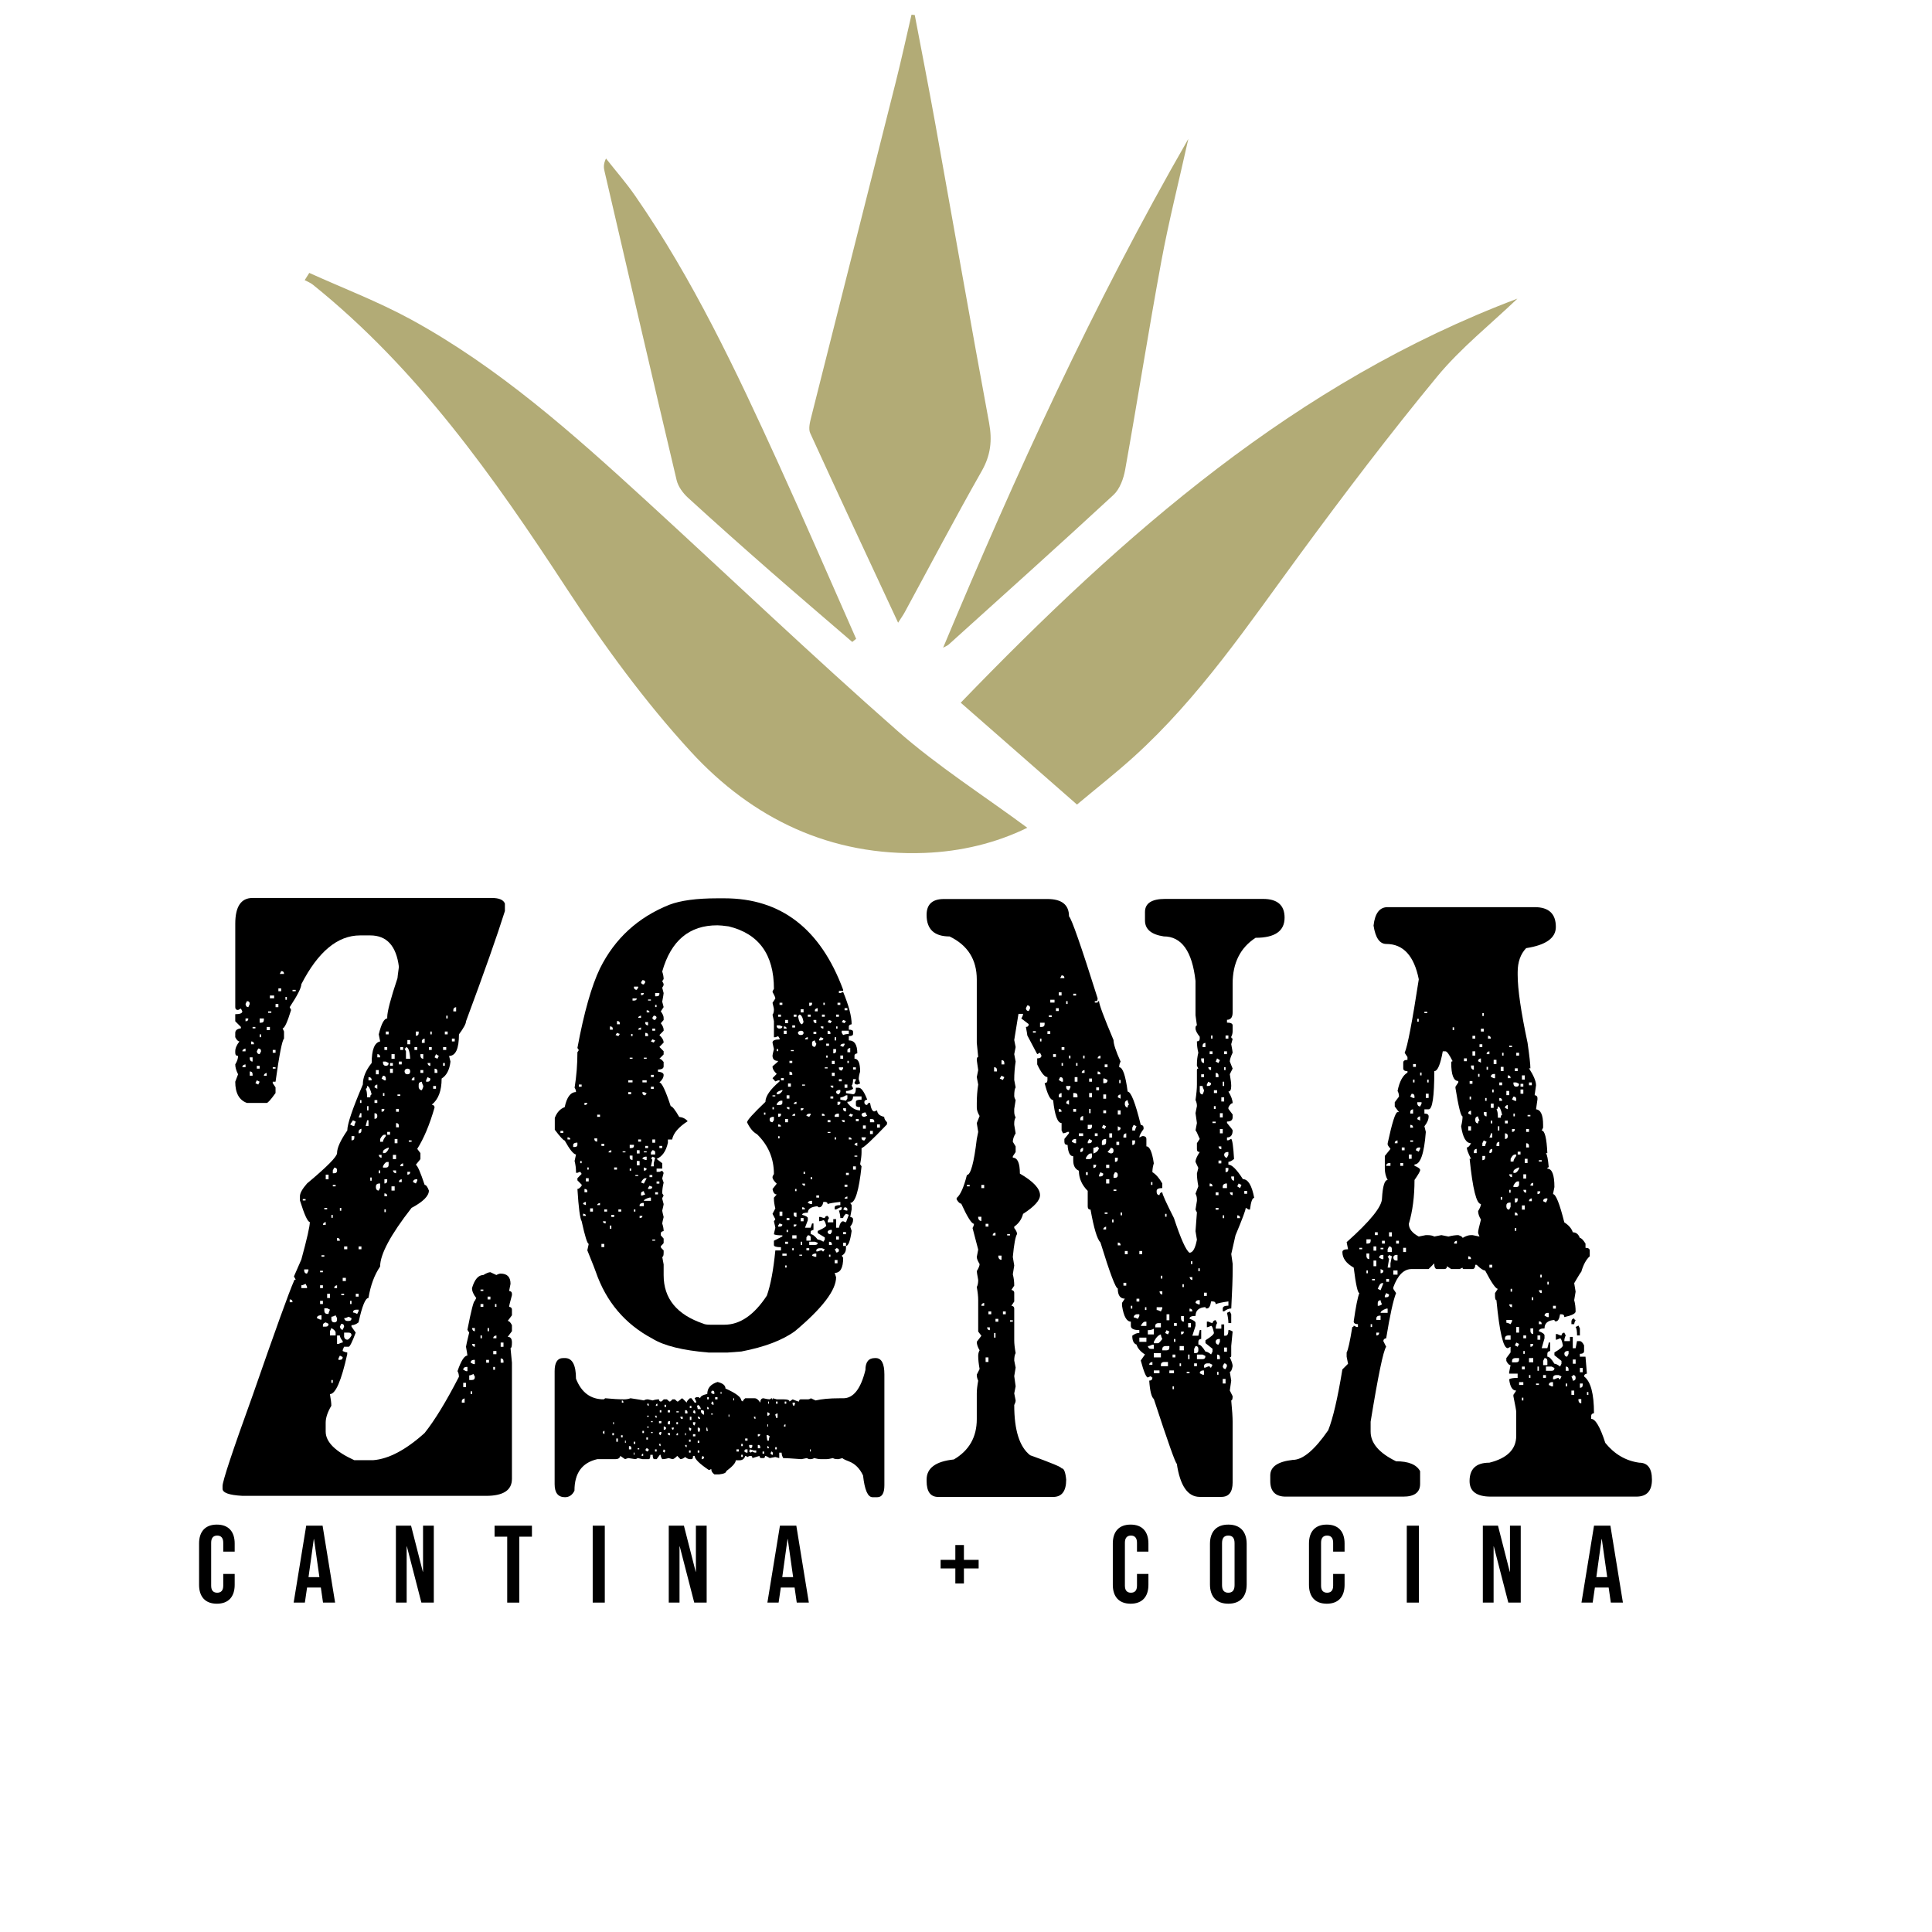
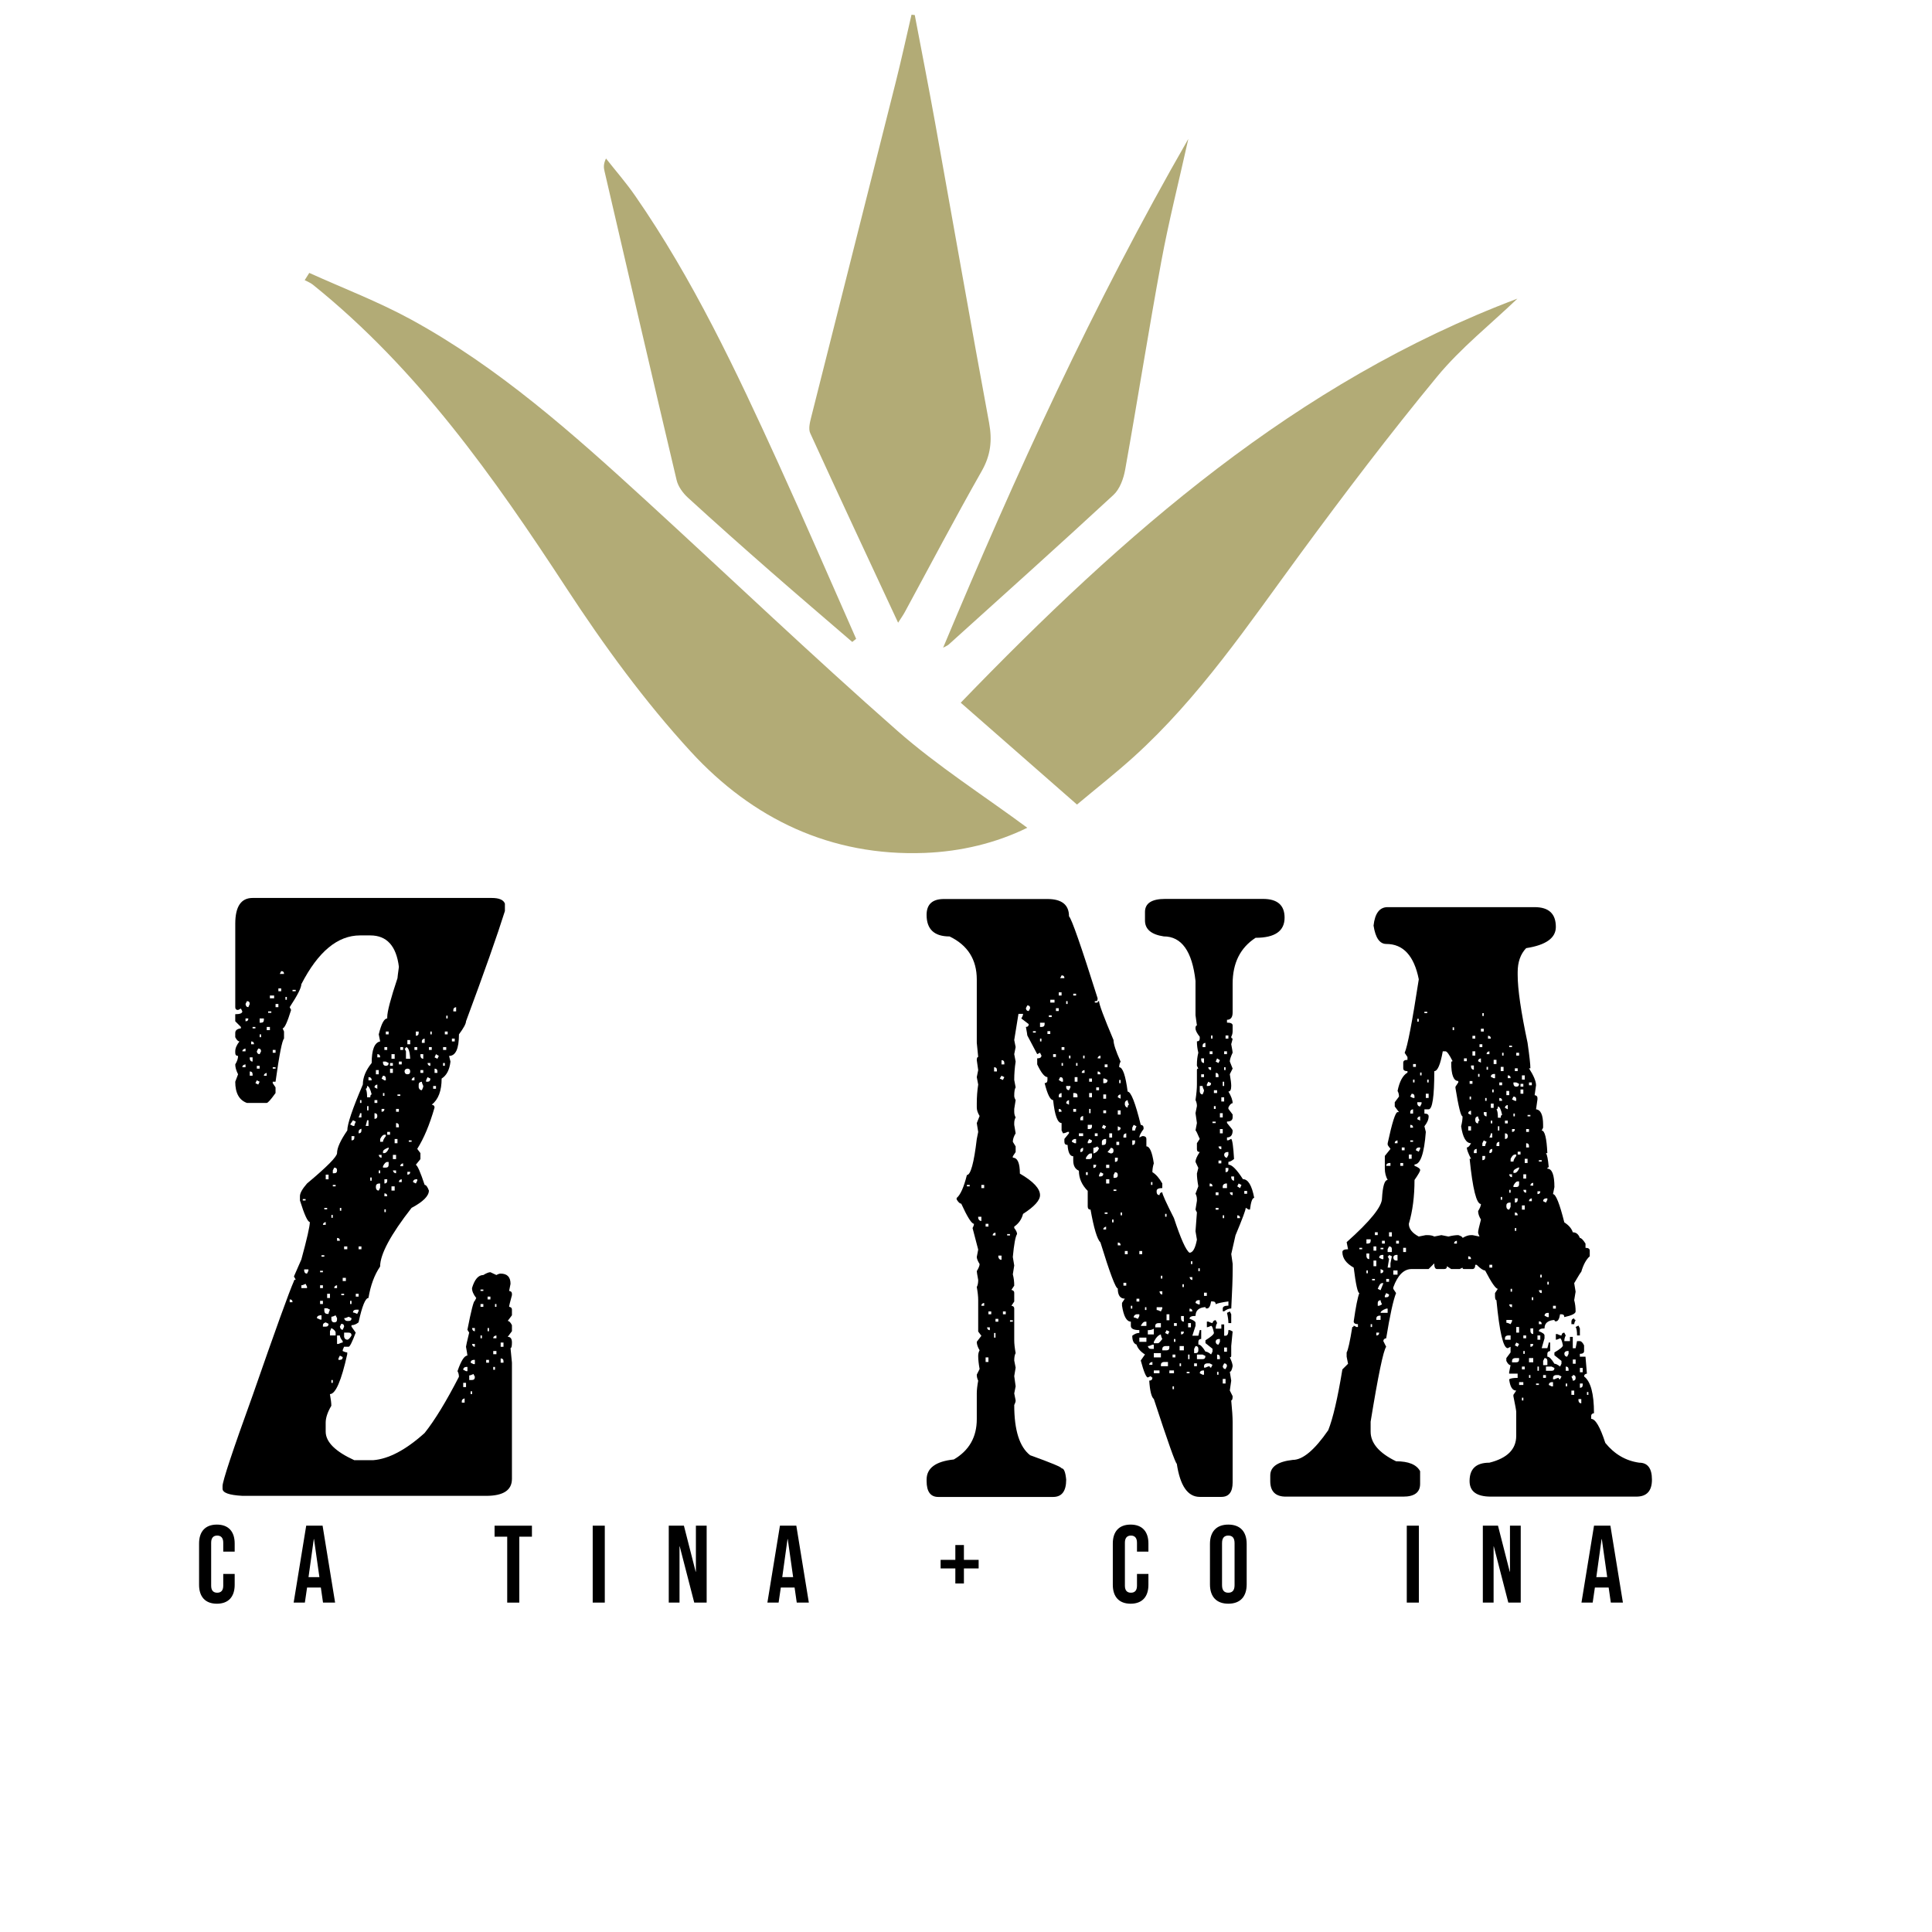
<svg xmlns="http://www.w3.org/2000/svg" version="1.1" id="Object" x="0px" y="0px" viewBox="0 0 1122 1122" style="enable-background:new 0 0 1122 1122;" xml:space="preserve">
  <style type="text/css">
	.st0{fill:#B2AB76;}
</style>
  <g>
    <path d="M115.61,920.37v-23.99c0-6.89,3.57-10.98,10.34-10.98s10.34,4.08,10.34,10.98v4.72h-6.64v-5.17c0-2.94-1.4-4.15-3.51-4.15   s-3.51,1.21-3.51,4.15v24.95c0,2.94,1.4,4.08,3.51,4.08s3.51-1.15,3.51-4.08v-6.83h6.64v6.32c0,6.89-3.57,10.98-10.34,10.98   S115.61,927.26,115.61,920.37z" />
    <path d="M177.83,886.03h9.51l7.27,44.67h-7.02l-1.28-8.87v0.13h-7.98l-1.28,8.74h-6.51L177.83,886.03z M185.49,915.9l-3.13-22.08   h-0.13l-3.06,22.08H185.49z" />
-     <path d="M229.91,886.03h8.81l6.83,26.74h0.13v-26.74h6.25v44.67h-7.21l-8.42-32.61h-0.13v32.61h-6.25V886.03z" />
    <path d="M294.56,892.42h-7.34v-6.38h21.7v6.38h-7.34v38.29h-7.02V892.42z" />
    <path d="M344.21,886.03h7.02v44.67h-7.02V886.03z" />
    <path d="M388.37,886.03h8.81l6.83,26.74h0.13v-26.74h6.25v44.67h-7.21l-8.42-32.61h-0.13v32.61h-6.25V886.03z" />
    <path d="M452.95,886.03h9.51l7.27,44.67h-7.02l-1.28-8.87v0.13h-7.98l-1.28,8.74h-6.51L452.95,886.03z M460.61,915.9l-3.13-22.08   h-0.13l-3.06,22.08H460.61z" />
    <path d="M554.81,910.86h-8.55v-4.98h8.55v-8.61h4.98v8.61h8.55v4.98h-8.55v8.74h-4.98V910.86z" />
    <path d="M646.26,920.37v-23.99c0-6.89,3.57-10.98,10.34-10.98c6.76,0,10.34,4.08,10.34,10.98v4.72h-6.64v-5.17   c0-2.94-1.4-4.15-3.51-4.15c-2.11,0-3.51,1.21-3.51,4.15v24.95c0,2.94,1.4,4.08,3.51,4.08c2.11,0,3.51-1.15,3.51-4.08v-6.83h6.64   v6.32c0,6.89-3.57,10.98-10.34,10.98C649.84,931.34,646.26,927.26,646.26,920.37z" />
    <path d="M702.68,920.11v-23.48c0-7.15,3.77-11.23,10.66-11.23s10.66,4.08,10.66,11.23v23.48c0,7.15-3.76,11.23-10.66,11.23   S702.68,927.26,702.68,920.11z M716.97,920.56v-24.38c0-3.19-1.4-4.4-3.64-4.4s-3.64,1.21-3.64,4.4v24.38c0,3.19,1.4,4.4,3.64,4.4   S716.97,923.75,716.97,920.56z" />
-     <path d="M760.18,920.37v-23.99c0-6.89,3.57-10.98,10.34-10.98c6.76,0,10.34,4.08,10.34,10.98v4.72h-6.64v-5.17   c0-2.94-1.4-4.15-3.51-4.15c-2.11,0-3.51,1.21-3.51,4.15v24.95c0,2.94,1.4,4.08,3.51,4.08c2.11,0,3.51-1.15,3.51-4.08v-6.83h6.64   v6.32c0,6.89-3.57,10.98-10.34,10.98C763.75,931.34,760.18,927.26,760.18,920.37z" />
    <path d="M816.98,886.03H824v44.67h-7.02V886.03z" />
    <path d="M861.14,886.03h8.81l6.83,26.74h0.13v-26.74h6.25v44.67h-7.21l-8.42-32.61h-0.13v32.61h-6.25V886.03z" />
    <path d="M925.72,886.03h9.51l7.27,44.67h-7.02l-1.28-8.87v0.13h-7.98l-1.28,8.74h-6.51L925.72,886.03z M933.38,915.9l-3.13-22.08   h-0.13l-3.06,22.08H933.38z" />
  </g>
  <g>
    <path d="M285.63,521.49c4.24,0,6.77,1.09,7.59,3.28v4.31c-4.38,13.96-11.9,35.3-22.58,64.03c0,1.37-1.37,3.9-4.1,7.6   c0,8.35-1.92,12.52-5.75,12.52l0.82,3.28c-0.55,4.79-2.26,8.08-5.13,9.85c0,7.12-1.92,12.18-5.75,15.19   c1.09,0.14,1.64,0.69,1.64,1.64c-2.87,9.99-6.23,17.99-10.06,24.01l1.85,2.46v3.49l-2.67,3.28c0.96,0.41,2.67,4.31,5.13,11.7   c0.82,0,1.64,1.09,2.46,3.28c0,3.15-3.36,6.5-10.06,10.05c-12.18,15.6-18.27,26.96-18.27,34.07c-3.28,4.79-5.54,10.88-6.77,18.27   c-1.78,0-3.69,4.72-5.75,14.16c-1.37,1.1-2.74,1.64-4.11,1.64v0.82l2.46,3.49c-2.05,5.48-3.42,8.21-4.1,8.21h-2.67   c-0.55,1.1-0.82,1.92-0.82,2.46c1.09,0.55,1.98,0.82,2.67,0.82v1.03c-3.42,15.46-6.78,23.19-10.06,23.19   c0.55,3.01,0.82,5.27,0.82,6.77c-2.19,3.69-3.28,6.98-3.28,9.85v5.13c0,6.02,5.54,11.56,16.63,16.63h10.88   c9.03-0.69,19.02-5.95,29.96-15.81c5.88-7.39,12.52-18.26,19.91-32.63c0-1.23-0.27-2.32-0.82-3.28c2.05-6.02,3.97-9.03,5.75-9.03   c0-0.41-0.28-2.12-0.82-5.13c0-0.41,0.62-3.15,1.85-8.21l-1.03-1.64c2.18-11.22,3.62-16.83,4.31-16.83l0.82-1.64   c-1.64-2.06-2.46-3.97-2.46-5.75c1.51-5.06,3.69-7.59,6.57-7.59c1.78-1.09,3.15-1.64,4.1-1.64l3.49,1.64   c0.96-0.55,1.78-0.82,2.46-0.82c3.83,0,5.75,1.98,5.75,5.95l-0.82,4.1c1.09,0.14,1.64,0.69,1.64,1.64v0.82   c-1.1,3.97-1.64,6.23-1.64,6.77c1.09,0.14,1.64,0.69,1.64,1.64v3.28l-2.46,3.28c0.82,0,1.64,0.82,2.46,2.46v3.49l-2.46,3.28   c1.64,0,2.46,1.1,2.46,3.28c0,2.19-0.28,3.29-0.82,3.29l0.82,8.41v67.52c0,6.57-5,9.85-14.99,9.85H140.74   c-7.66-0.41-11.49-1.78-11.49-4.11V863c0-2.88,5.81-20.39,17.44-52.54c13.27-38.17,21.27-60.34,24.01-66.5   c0-0.55,0.34-0.82,1.03-0.82l-1.03-1.85l4.31-9.85c3.29-12.04,4.93-19.29,4.93-21.76c-1.23,0-3.15-4.17-5.75-12.52v-2.46   c0-1.78,1.36-4.24,4.11-7.39c11.63-9.72,17.44-15.6,17.44-17.65c0-3.01,1.98-7.39,5.95-13.14c0-3.69,3-12.59,9.03-26.68   c0-4.11,1.71-8.28,5.13-12.52c0-7.66,1.64-11.84,4.93-12.52l-0.82-4.1c1.5-6.16,3.15-9.24,4.93-9.24v-0.82   c0-3.15,1.98-10.67,5.95-22.57c0-0.41,0.27-2.6,0.82-6.57c-1.51-12.18-7.05-18.26-16.63-18.26h-5.95c-13,0-24.35,9.44-34.07,28.32   c0,2.05-2.26,6.5-6.77,13.34l0.82,1.64c-2.19,7.12-3.83,10.67-4.93,10.67l0.82,1.85v4.11c-1.1,0.96-2.74,9.3-4.93,25.04h-1.64v0.82   l1.64,2.46v3.29c-2.74,3.83-4.45,5.75-5.13,5.75h-11.49c-4.52-1.64-6.78-5.75-6.78-12.32l1.64-4.31c-1.1-2.19-1.64-4.11-1.64-5.75   c1.09-1.78,1.64-3.42,1.64-4.93c-1.1,0-1.64-0.61-1.64-1.85v-0.82c0-1.78,0.82-3.69,2.46-5.75c-0.82,0-1.64-0.82-2.46-2.46v-2.46   c0-1.51,1.09-2.39,3.29-2.67v-0.82l-3.29-3.29v-4.1c2.74,0,4.11-0.55,4.11-1.64l-0.82-1.64l-1.64,0.82c-1.1,0-1.64-0.55-1.64-1.64   v-48.43c0-9.99,3.35-14.98,10.06-14.98H285.63z M140.74,610.56h1.85v-1.64C141.35,609.19,140.74,609.74,140.74,610.56z    M140.74,619.79h1.85v-1.64C141.35,618.29,140.74,618.84,140.74,619.79z M143.41,581.41l-0.82,1.64c0.14,1.23,0.68,1.85,1.64,1.85   l0.82-1.85C145.05,581.96,144.5,581.41,143.41,581.41z M142.58,591.47v1.64c1.09,0,1.64-0.55,1.64-1.64H142.58z M145.05,614.05   v0.82c0.14,1.09,0.68,1.64,1.64,1.64v-2.46H145.05z M145.05,622.25v2.46h1.64v-0.82C146.69,622.8,146.14,622.25,145.05,622.25z    M145.86,604.81v1.64h1.64C147.51,605.36,146.96,604.81,145.86,604.81z M146.69,596.4v0.82h1.64v-0.82H146.69z M149.15,627.39   l-0.82,1.64l1.64,0.82l0.82-1.64L149.15,627.39z M149.97,608.92l-0.82,1.64c0.13,1.1,0.68,1.64,1.64,1.64l0.82-1.64   C151.62,609.47,151.07,608.92,149.97,608.92z M149.15,618.97v1.64h1.64v-1.64H149.15z M150.79,591.47v2.46h0.82   c1.09,0,1.64-0.55,1.64-1.64v-0.82H150.79z M150.79,600.71v1.64h0.82v-1.64H150.79z M153.25,624.72h1.64v-1.64   C153.8,623.35,153.25,623.9,153.25,624.72z M154.9,596.4v1.85h1.85v-1.85H154.9z M155.72,587.37v0.82h1.85v-0.82H155.72z    M156.74,578.13v1.64h2.46v-1.64H156.74z M158.39,609.74v1.64h1.64v-1.64H158.39z M158.39,619.79v0.82h1.64v-0.82H158.39z    M160.03,583.06v1.85h1.64v-1.85H160.03z M161.67,574.03v1.64h1.64v-1.64H161.67z M163.31,563.97l-0.82,1.64h2.46   C164.95,564.52,164.4,563.97,163.31,563.97z M165.77,578.95v1.64h0.82v-1.64H165.77z M168.24,754.63v1.64h1.64   C169.88,755.18,169.33,754.63,168.24,754.63z M169.88,574.85v0.82h1.85v-0.82H169.88z M175.01,746.42v1.64h3.29v-0.82l-0.82-1.64   C176.38,746.15,175.55,746.42,175.01,746.42z M175.83,696.35v0.82h1.64v-0.82H175.83z M176.65,737.19v0.82   c0.13,1.1,0.68,1.64,1.64,1.64l0.82-1.64v-0.82H176.65z M184.04,765.51l1.85,0.82h0.82v-2.46h-0.82   C184.66,764.01,184.04,764.56,184.04,765.51z M185.89,738.01v0.82h1.64v-0.82H185.89z M185.89,746.42v1.64h1.64v-1.64H185.89z    M185.89,755.45v1.85h1.64v-1.85H185.89z M186.71,728.98v0.82h1.64v-0.82H186.71z M187.53,711.33h1.64v-1.64   C188.08,709.96,187.53,710.51,187.53,711.33z M187.53,769.62v0.82h1.64c1.09,0,1.64-0.55,1.64-1.64l-1.64-0.82   C188.08,768.25,187.53,768.8,187.53,769.62z M188.35,701.48v0.82h1.64v-0.82H188.35z M188.35,759.76v1.64   c0.13,1.1,0.68,1.64,1.64,1.64h0.82c0-0.55,0.27-1.37,0.82-2.46l-1.64-0.82H188.35z M189.17,682.19v2.67h1.64v-2.67H189.17z    M189.99,751.35v2.46h1.64v-2.46H189.99z M192.45,771.26l-0.82,1.85v2.46h3.28v-1.64C194.92,773.1,194.1,772.22,192.45,771.26z    M192.45,705.58v1.64h0.82v-1.64H192.45z M192.45,764.69v1.64c0.14,1.09,0.69,1.64,1.64,1.64c1.09,0,1.64-0.55,1.64-1.64v-0.82   l-0.82-1.64C193.82,764.42,193,764.69,192.45,764.69z M192.45,801.43v1.64h0.82v-1.64H192.45z M194.1,678.08l-0.82,1.64v1.64h0.82   c1.09,0,1.64-0.55,1.64-1.64C195.74,678.63,195.19,678.08,194.1,678.08z M193.28,688.14v0.82h1.64v-0.82H193.28z M194.1,748.06   h1.64v-1.64C194.64,746.56,194.1,747.11,194.1,748.06z M195.74,718.92v1.64h1.64C197.38,719.47,196.83,718.92,195.74,718.92z    M195.74,775.57v4.93h0.82c1.09-0.55,1.91-0.82,2.46-0.82v-0.82c-1.1-1.36-1.64-2.46-1.64-3.28H195.74z M197.38,787.27l-0.82,1.64   v0.82h0.82c1.09,0,1.64-0.55,1.64-1.64L197.38,787.27z M197.38,701.48v1.64h0.82v-1.64H197.38z M198.2,768.8l-0.82,1.64   c0.27,1.23,0.82,1.85,1.64,1.85l0.82-1.85C199.84,769.34,199.29,768.8,198.2,768.8z M198.2,751.35v0.82h1.64v-0.82H198.2z    M199.02,742.12v1.85h1.85v-1.85H199.02z M199.84,723.85v1.64h1.85v-1.64H199.84z M199.84,765.51c0.27,1.1,0.89,1.64,1.85,1.64   h0.82c1.09,0,1.64-0.55,1.64-1.64l-1.64-0.82C201.41,765.24,200.53,765.51,199.84,765.51z M199.84,773.92v2.46   c0.27,1.1,0.89,1.64,1.85,1.64c0.68,0,1.5-0.82,2.46-2.46c0-1.09-0.55-1.64-1.64-1.64H199.84z M204.98,650.58l-1.64,2.46l1.64,0.82   h0.82c0-0.55,0.27-1.36,0.82-2.46L204.98,650.58z M203.33,755.45v1.85h0.82v-1.85H203.33z M204.15,659.81v2.46   c1.09,0,1.64-0.55,1.64-1.64v-0.82H204.15z M204.98,762.23c0.55,0,1.36,0.28,2.46,0.82l0.82-1.64v-0.82h-1.64   C205.52,760.72,204.98,761.27,204.98,762.23z M206.62,751.35v1.64h1.64v-1.64H206.62z M209.08,646.48c0,0.55-0.27,1.37-0.82,2.46   h1.64v-2.46H209.08z M208.26,657.35v0.82c1.09,0,1.64-0.55,1.64-1.64v-1.03C208.8,655.78,208.26,656.4,208.26,657.35z    M208.26,723.85v1.64h1.64v-1.64H208.26z M209.08,638.88v1.64h0.82v-1.64H209.08z M213.19,630.67c0,1.1-0.28,1.64-0.82,1.64   c0.55,0.82,0.82,2.46,0.82,4.93h1.85c0-1.09,0.27-1.64,0.82-1.64C215.03,632.31,214.14,630.67,213.19,630.67z M213.19,650.58   c0,0.27-0.28,1.37-0.82,3.28H214v-3.28H213.19z M213.19,642.37v2.46H214v-2.46H213.19z M214,625.54v1.85h1.85   C215.85,626.16,215.24,625.54,214,625.54z M215.03,683.83v1.85h0.82v-1.85H215.03z M217.49,631.49l1.64,0.82v-2.46   C218.04,629.99,217.49,630.54,217.49,631.49z M217.49,638.88v1.64h1.64v-1.64H217.49z M217.49,646.48v3.28   c1.09,0,1.64-0.55,1.64-1.64C219.14,647.02,218.59,646.48,217.49,646.48z M218.31,621.43v2.46h1.64v-2.46H218.31z M218.31,688.96   v0.82c0.14,1.1,0.68,1.64,1.64,1.64l0.82-1.64v-2.46h-0.82C218.86,687.45,218.31,688,218.31,688.96z M219.14,612.2v1.85h1.64   C220.78,612.81,220.23,612.2,219.14,612.2z M219.96,670.69c0.13,1.09,0.68,1.64,1.64,1.64v-1.64H219.96z M219.96,679.72v1.64h0.82   v-1.64H219.96z M220.78,661.46v1.64h1.64c0-0.82,0.55-1.91,1.64-3.28v-0.82h-0.82C222.42,658.99,221.6,659.81,220.78,661.46z    M222.42,624.72l-0.82,1.64l1.64,1.03h0.82v-1.03C224.06,625.27,223.51,624.72,222.42,624.72z M221.6,644.01v1.64   c1.09,0,1.64-0.55,1.64-1.64H221.6z M222.42,616.51v0.82c0.13,1.09,0.68,1.64,1.64,1.64c1.09,0,1.64-0.55,1.64-1.64l-1.64-0.82   H222.42z M222.42,634.78v1.64h0.82v-1.64H222.42z M222.42,668.84v0.82h0.82c0.82,0,1.64-0.82,2.46-2.46v-0.82   C223.51,667.2,222.42,668.02,222.42,668.84z M222.42,677.26v0.82h1.64c1.09,0,1.64-0.55,1.64-1.64v-1.64h-0.82   C224.06,674.8,223.24,675.62,222.42,677.26z M223.24,608.1v1.64h1.64v-1.64H223.24z M223.24,684.85v2.46   c1.09,0,1.64-0.55,1.64-1.64v-0.82H223.24z M223.24,693.06v1.64h1.64C224.88,693.61,224.33,693.06,223.24,693.06z M223.24,702.3   v1.64h0.82v-1.64H223.24z M224.06,599.06v1.64h1.64v-1.64H224.06z M224.88,657.35v1.64h1.64v-1.64H224.88z M226.52,617.33v1.64   h1.64v-1.64H226.52z M226.52,620.62v2.46h1.64v-2.46H226.52z M227.35,612.2v2.67h1.85v-2.67H227.35z M227.35,688.96v2.46h1.85   v-2.46H227.35z M228.17,670.69v2.46h1.85v-2.46H228.17z M228.17,679.72c0.27,1.1,0.89,1.64,1.85,1.64v-1.64H228.17z M229.19,661.46   v2.46h1.64v-2.46H229.19z M230.01,644.01v1.64h1.64v-1.64H230.01z M230.01,652.22v2.46h1.64v-0.82   C231.66,652.77,231.11,652.22,230.01,652.22z M230.84,635.6v0.82h1.64v-0.82H230.84z M231.66,616.51v1.64h1.64v-1.64H231.66z    M231.66,686.49h1.64v-1.64C232.2,684.99,231.66,685.54,231.66,686.49z M232.48,608.1v1.64h1.64v-1.64H232.48z M232.48,677.26h1.64   v-1.64C233.02,675.76,232.48,676.31,232.48,677.26z M235.76,608.1c0,0.55-0.27,0.82-0.82,0.82l0.82,1.64v4.31h2.46   C237.95,610.35,237.13,608.1,235.76,608.1z M234.94,622.25c0.13,1.1,0.68,1.64,1.64,1.64c1.09,0,1.64-0.55,1.64-1.64   c0-1.09-0.55-1.64-1.64-1.64C235.48,620.75,234.94,621.3,234.94,622.25z M236.58,603.99v2.46h1.64v-2.46H236.58z M236.58,680.54   v1.64c1.09,0,1.64-0.55,1.64-1.64H236.58z M237.4,662.28v0.82h1.64v-0.82H237.4z M239.05,627.39h1.64v-1.85   C239.59,625.82,239.05,626.43,239.05,627.39z M239.87,686.49l1.64,0.82l0.82-1.64v-0.82h-0.82   C240.41,684.99,239.87,685.54,239.87,686.49z M240.69,608.1v1.64h1.64v-1.64H240.69z M241.5,599.06v2.46   c1.09,0,1.64-0.55,1.64-1.64v-0.82H241.5z M243.15,629.85v1.64c0.27,1.1,0.89,1.64,1.85,1.64c0.55-1.09,0.82-1.91,0.82-2.46   c-0.55-1.09-0.82-1.91-0.82-2.46C243.76,628.34,243.15,628.89,243.15,629.85z M244.17,612.2v1.03c0.13,1.1,0.68,1.64,1.64,1.64   v-2.67H244.17z M244.17,621.43v1.64h1.64v-1.64H244.17z M244.99,604.81v0.82h1.64v-2.46C245.54,603.31,244.99,603.86,244.99,604.81   z M248.28,625.54l-0.82,1.85v0.82h0.82c1.09,0,1.64-0.61,1.64-1.85L248.28,625.54z M248.28,617.33c0.13,1.09,0.68,1.64,1.64,1.64   v-1.64H248.28z M249.1,608.1v1.64h1.64v-1.64H249.1z M249.92,599.06v1.64h0.82v-1.64H249.92z M251.56,630.67v1.64h1.64v-1.64   H251.56z M253.2,612.2l-0.82,1.85l1.64,0.82l0.82-1.64L253.2,612.2z M252.38,620.62v2.46h1.64v-0.82   C254.03,621.16,253.48,620.62,252.38,620.62z M257.31,608.1v1.64h1.85v-1.64H257.31z M257.31,617.33v1.64h1.03v-1.64H257.31z    M258.34,599.06v1.64h1.64v-1.64H258.34z M259.16,589.83v1.64h0.82v-1.64H259.16z M262.44,603.17v1.64h1.64v-1.64H262.44z    M263.26,586.55v0.82h1.64v-2.46C263.81,585.04,263.26,585.59,263.26,586.55z M268.19,813.74v0.82h1.64v-2.46   C268.73,812.38,268.19,812.92,268.19,813.74z M269.01,795.48l1.64,0.82h0.82v-2.46h-0.82   C269.55,793.97,269.01,794.52,269.01,795.48z M269.01,803.07v2.46h1.64v-2.46H269.01z M272.5,798.76v2.67h1.64   c1.09,0,1.64-0.62,1.64-1.85l-0.82-1.64C273.86,798.48,273.04,798.76,272.5,798.76z M273.32,791.37l1.64,0.82h0.82v-2.46h-0.82   C273.86,789.87,273.32,790.42,273.32,791.37z M273.32,807.99v1.64h0.82v-1.64H273.32z M274.14,771.26   c0.14,1.23,0.69,1.85,1.64,1.85v-1.85H274.14z M274.14,780.49c0.14,1.09,0.69,1.64,1.64,1.64v-1.64H274.14z M279.06,748.89v0.82   h1.64v-0.82H279.06z M279.06,757.3v1.64h1.64v-1.64H279.06z M279.06,775.57v1.64h0.82v-1.64H279.06z M282.35,789.73v1.64h1.64   v-1.64H282.35z M283.17,752.99v1.64h1.64v-1.64H283.17z M283.17,771.26v1.85h0.82v-1.85H283.17z M286.45,777.21h1.85v-1.64   C287.07,775.7,286.45,776.25,286.45,777.21z M286.45,784.6v1.85h1.85v-1.85H286.45z M286.45,793.83v1.64h1.03v-1.64H286.45z    M287.48,757.3v1.64h0.82v-1.64H287.48z M290.76,779.67v2.46h1.64v-2.46H290.76z M290.76,788.91v2.46h1.64v-0.82   C292.41,789.45,291.86,788.91,290.76,788.91z" />
-     <path d="M416.6,521.69h4.1c32.84,0,55.82,17.71,68.96,53.14v0.62h-2.46v1.25h0.82l1.64-0.63c3.28,7.92,4.93,14.17,4.93,18.76   c-1.1,0.21-1.64,0.63-1.64,1.25v1.88c1.64,0,2.46,0.42,2.46,1.25v1.25c0,0.84-0.82,1.25-2.46,1.25v2.5c3.29,0,4.93,2.5,4.93,7.5   c-1.09,0.21-1.64,0.63-1.64,1.25v1.88c2.18,0,3.28,2.5,3.28,7.5c-0.55,1.67-0.82,3.13-0.82,4.38l0.82,2.5l-1.64,0.62   c-1.09,0-1.64-0.42-1.64-1.25c0.55-0.73,0.82-1.35,0.82-1.88h-1.64c0,1.88-0.27,3.13-0.82,3.75c0.55,0.84,0.82,1.46,0.82,1.88   c-1.37,0.84-2.74,1.25-4.1,1.25v1.25l4.1,0.62c1.09,0,1.64-1.25,1.64-3.75h1.64c1.51,0,3.15,2.29,4.93,6.88   c-1.09,0.21-1.64,0.62-1.64,1.25v0.62c0.13,0.83,0.68,1.25,1.64,1.25c0.14-0.83,0.68-1.25,1.64-1.25c0.55,3.34,1.36,5,2.46,5   l1.64-0.62c0.14,1.98,1.51,3.23,4.11,3.75c0,1.04,0.55,2.09,1.64,3.12v1.25c-8.75,9.17-13.68,13.75-14.78,13.75v2.5   c0,1.77-0.27,4.07-0.82,6.88l0.82,1.25c-1.51,14.17-3.69,21.26-6.57,21.26l0.82,1.25v2.5l-0.82,4.38c1.09,0.21,1.64,0.62,1.64,1.25   v0.62c0,1.15-0.55,2.4-1.64,3.75l0.82,2.5c-0.82,5.84-1.92,8.75-3.28,8.75v-1.88h-1.64v1.88h1.64v1.25c0,1.98-0.82,3.44-2.46,4.38   l0.82,1.25c0,5.84-1.64,8.76-4.93,8.76l0.82,2.5c0,7.5-7.94,17.92-23.81,31.26c-7.25,5.31-17.65,9.27-31.19,11.88l-8.21,0.62   h-10.67c-15.19-1.25-26.13-3.96-32.84-8.12c-15.87-8.44-26.82-21.36-32.84-38.76c0-0.21-1.64-4.38-4.92-12.5l0.82-3.75   c-0.82,0-2.19-4.38-4.11-13.13c-0.96-1.56-1.78-7.81-2.46-18.75c0.68,0,1.5-0.63,2.46-1.88v-0.63l-2.46-2.5v-1.25l2.46-2.5   l-0.82-1.25l-1.64,0.62h-0.82v-0.62c0-1.98-0.27-4.07-0.82-6.25l0.82-3.75c-1.51-0.21-3.69-2.92-6.57-8.13   c-0.68,0-2.6-2.08-5.75-6.25v-6.88c1.23-3.23,3.15-5.31,5.75-6.25c1.23-5.83,3.42-8.75,6.57-8.75c0-0.94-0.27-1.77-0.82-2.5   c1.09-6.77,1.64-13.65,1.64-20.63l0.82-1.25l-0.82-1.25c3.83-20.63,8.21-36.05,13.13-46.26c8.62-17.3,22.03-29.59,40.23-36.89   C395.25,522.94,404.56,521.69,416.6,521.69z M325.48,656.73v1.25h1.64v-1.25H325.48z M329.58,660.48v1.25h1.64   C331.22,660.9,330.68,660.48,329.58,660.48z M332.87,664.86v1.25h0.82c1.09,0,1.64-0.42,1.64-1.25v-1.25h-0.82   C333.41,663.82,332.87,664.24,332.87,664.86z M336.15,629.85v1.25h1.64v-1.25H336.15z M336.97,674.24v1.25h0.82v-1.25H336.97z    M338.61,699.25l1.64,0.62V698C339.16,698.2,338.61,698.62,338.61,699.25z M338.61,704.87v1.25h1.64   C340.25,705.29,339.71,704.87,338.61,704.87z M339.43,640.48v1.25c1.09,0,1.64-0.42,1.64-1.25H339.43z M339.43,690.5v1.87h1.64   v-0.62C341.07,690.91,340.53,690.5,339.43,690.5z M340.25,684.24v1.87h1.64v-1.87H340.25z M341.07,677.99v1.25h0.82v-1.25H341.07z    M342.71,701.75v1.88h1.64v-1.88H342.71z M345.18,661.11v0.62c0.13,0.83,0.68,1.25,1.64,1.25v-1.87H345.18z M346.82,647.35v1.25   h1.64v-1.25H346.82z M346.82,699.87h1.64v-1.25C347.37,698.83,346.82,699.25,346.82,699.87z M349.28,664.24v1.25h1.64v-1.25H349.28   z M349.28,722.38v1.87h1.64v-1.87H349.28z M350.1,709.25c0.13,0.84,0.68,1.25,1.64,1.25v-1.25H350.1z M350.92,702.37v1.25h1.64   v-1.25H350.92z M353.39,669.24h1.64v-1.25C353.93,668.2,353.39,668.61,353.39,669.24z M354.21,596.09v1.88h1.64v-0.63   C355.85,596.51,355.3,596.09,354.21,596.09z M354.21,711.75v1.87h0.82v-1.87H354.21z M355.03,705.5v1.25h1.64v-1.25H355.03z    M356.67,677.99v1.25h1.64v-1.25H356.67z M358.31,599.84l-0.82,1.25l1.64,0.63l0.82-1.25L358.31,599.84z M358.31,592.96v1.88h1.64   v-0.62C359.95,593.38,359.41,592.96,358.31,592.96z M359.13,702.37v1.25h1.64v-1.25H359.13z M361.6,668.61v0.62h1.64v-0.62H361.6z    M364.88,627.35v1.25h2.46v-1.25H364.88z M364.88,634.23v1.25h1.64v-1.25H364.88z M365.7,614.22v0.63h1.64v-0.63H365.7z    M365.7,664.86v1.88h0.82c1.09,0,1.64-0.42,1.64-1.25v-0.63H365.7z M365.7,671.11v1.25c0.14,0.84,0.69,1.25,1.64,1.25v-2.5H365.7z    M365.7,678.62v1.25h0.82v-1.25H365.7z M366.52,600.47v1.25h0.82v-1.25H366.52z M367.34,579.83v1.25h0.82   c1.09,0,1.64-0.42,1.64-1.25H367.34z M368.16,572.96v0.62c0.14,0.84,0.69,1.25,1.64,1.25l0.82-1.25v-0.62H368.16z M368.16,702.37   v1.25h0.82v-1.25H368.16z M368.99,682.37v0.62h1.64v-0.62H368.99z M369.81,667.99v1.88h1.64v-1.88H369.81z M369.81,674.24v2.5h1.64   v-2.5H369.81z M370.63,591.09h1.64v-1.25C371.17,590.05,370.63,590.46,370.63,591.09z M370.63,597.97h1.64v-1.25   C371.17,596.92,370.63,597.34,370.63,597.97z M370.63,661.74v1.25h1.64v-1.25H370.63z M371.45,699.87v0.62h2.46v-1.88h-0.82   C371.99,698.83,371.45,699.25,371.45,699.87z M371.45,706.12v1.25c1.09,0,1.64-0.42,1.64-1.25H371.45z M373.09,569.21l-0.82,1.25   c0.13,0.83,0.68,1.25,1.64,1.25l0.82-1.25C374.73,569.62,374.18,569.21,373.09,569.21z M372.27,576.71v1.25   c1.09,0,1.64-0.42,1.64-1.25H372.27z M372.27,686.74l1.64,0.62l1.64-3.12h-0.82C373.91,684.24,373.09,685.08,372.27,686.74z    M372.27,693v1.25h0.82l1.64-0.62c-0.55-0.73-0.82-1.35-0.82-1.88C372.81,691.95,372.27,692.37,372.27,693z M373.09,627.35v1.25   h2.46v-1.25H373.09z M373.09,634.23v0.62c0.13,0.84,0.68,1.25,1.64,1.25l0.82-1.25l-1.64-0.62H373.09z M373.09,672.99l1.64,0.63   h0.82v-1.88h-0.82C373.63,671.95,373.09,672.36,373.09,672.99z M373.91,614.22v0.63h1.64v-0.63H373.91z M373.91,668.61v0.62h1.64   v-0.62H373.91z M373.91,677.99v1.87c1.09,0,1.64-0.42,1.64-1.25L373.91,677.99z M373.91,697.37h4.11v-1.88h-0.82   C375,696.12,373.91,696.74,373.91,697.37z M374.73,593.59v0.62c0.13,0.84,0.68,1.25,1.64,1.25v-1.88H374.73z M374.73,599.84v1.88   h1.64v-0.63C376.37,600.26,375.83,599.84,374.73,599.84z M374.73,665.49v1.25h1.64v-1.25H374.73z M375.55,586.71v1.25h1.64   C377.2,587.13,376.65,586.71,375.55,586.71z M376.37,580.46v0.63h1.64v-0.63H376.37z M377.2,688.62l-0.82,1.25v0.63h0.82   c1.09,0,1.64-0.42,1.64-1.25L377.2,688.62z M377.2,682.37v1.25h1.64v-1.25H377.2z M378.84,603.59l-0.82,1.25l1.64,0.62l0.82-1.25   L378.84,603.59z M378.02,624.22v1.25h1.64v-1.25H378.02z M378.02,631.1v1.25h1.64v-1.25H378.02z M378.84,667.99l-0.82,1.25v1.25   h2.46v-1.25C380.48,668.41,379.93,667.99,378.84,667.99z M378.84,671.74c0,0.42-0.27,0.62-0.82,0.62l0.82,1.25l-0.82,3.75h1.64   v-1.88l0.82-3.12L378.84,671.74z M379.66,589.84l-0.82,1.25c0.14,0.84,0.68,1.25,1.64,1.25l0.82-1.25   C381.3,590.26,380.75,589.84,379.66,589.84z M378.84,597.34v1.25h1.64v-1.25H378.84z M378.84,661.74v1.88h1.64v-1.88H378.84z    M378.84,719.88v0.63h1.64v-0.63H378.84z M380.48,576.71v1.88h0.82c1.09,0,1.64-0.42,1.64-1.25v-0.62H380.48z M380.48,583.59v1.25   h0.82v-1.25H380.48z M380.48,692.37v1.25h1.64v-1.25H380.48z M384.58,564.21c0.55,1.67,0.82,3.12,0.82,4.38l-0.82,1.25   c0.55,0.84,0.82,1.46,0.82,1.88c0,0.52-0.28,1.15-0.82,1.88l0.82,3.13c0,0.42-0.28,2.09-0.82,5l0.82,3.13l-1.64,2.5   c1.09,1.46,1.64,2.71,1.64,3.75v1.25l-1.64,1.88c1.09,1.46,1.64,2.71,1.64,3.75v0.62l-2.46,2.5c1.64,1.56,2.46,3.02,2.46,4.38   l-2.46,2.5l2.46,2.5v1.88l-2.46,2.5c0.68,0,1.5,0.62,2.46,1.88v2.5c0,1.25-1.1,1.88-3.29,1.88v1.25c2.19,0.21,3.29,0.84,3.29,1.88   c0,1.46-0.82,2.92-2.46,4.38c1.36,0,3.55,4.59,6.57,13.76c0.96,0.1,2.6,2.19,4.93,6.25c2.05,0.21,3.69,1.04,4.93,2.5   c-5.34,3.44-8.35,6.98-9.03,10.63h-2.46v1.88c-1.09,4.9-3.28,8.02-6.57,9.38l3.28,2.5v3.13h-3.28v1.88h1.64l1.64-0.63l0.82,1.25   l-0.82,3.13c0,0.21,0.27,1.04,0.82,2.5c-0.55,2.19-0.82,4.27-0.82,6.25l0.82,1.25c-0.55,0.84-0.82,1.46-0.82,1.88l0.82,3.13   c0,0.31-0.28,1.56-0.82,3.75c0,0.31,0.27,1.57,0.82,3.75c-0.55,2.19-0.82,3.44-0.82,3.75c0.55,1.67,0.82,3.12,0.82,4.38   c-1.1,0.21-1.64,0.62-1.64,1.25v1.25l1.64,1.88v2.5c0,0.21-0.55,0.84-1.64,1.88v0.62c0,0.21,0.55,0.84,1.64,1.88v1.25   c0,1.67-0.28,2.5-0.82,2.5l0.82,4.38v6.25c0,13.54,7.66,22.92,22.99,28.13c0.82,0.42,2.18,0.63,4.1,0.63h8.21   c9.03,0,17.24-5.63,24.63-16.88c2.19-6.15,3.83-14.9,4.93-26.26h3.28v-1.88c-2.74,0-4.1-0.42-4.1-1.25v-2.5l4.92-2.5v-0.63   c-2.46,0-4.1-0.21-4.92-0.62c0-0.31,0.27-1.56,0.82-3.75c0-0.31-0.27-1.56-0.82-3.75l0.82-1.25l-1.64-3.13l1.64-3.12   c-0.55-2.19-0.82-4.07-0.82-5.63v-0.62l1.64-1.88c-1.23,0-2.05-1.04-2.46-3.12l2.46-3.13c-1.64-1.56-2.46-2.81-2.46-3.75   c0-0.42,0.27-1.04,0.82-1.88c0-9.06-3.29-16.77-9.85-23.13c-2.19-1.14-4.1-3.44-5.75-6.88c0-1.14,3.56-5.1,10.67-11.88   c0-3.23,2.73-7.19,8.21-11.88v-0.62h-0.82l-1.64,0.62l-1.64-1.88l2.46-2.5c-1.64-1.46-2.46-2.92-2.46-4.38   c2.19-1.77,3.29-2.81,3.29-3.13c-2.19,0-3.29-1.04-3.29-3.12c0-0.31,0.27-1.56,0.82-3.75l-0.82-3.75c0-1.25,1.37-1.88,4.11-1.88   v-0.62l-0.82-1.25l-1.64,0.62h-0.82v-9.38l-0.82-3.75c0.55-0.63,0.82-1.67,0.82-3.13c0-0.31-0.28-1.56-0.82-3.75l1.64-2.5   c0-0.62-0.55-1.88-1.64-3.75c0-0.42,0.27-1.04,0.82-1.88c0-19.9-8.76-31.99-26.27-36.26c-3.01-0.42-5.2-0.62-6.57-0.62   C400.31,537.32,389.64,546.28,384.58,564.21z M381.3,686.12v1.25h1.64v-1.25H381.3z M382.94,665.49v1.25h1.64v-1.25H382.94z    M443.69,646.11v1.25h0.82v-1.25H443.69z M446.98,649.86v0.63c0.13,0.83,0.68,1.25,1.64,1.25l0.82-1.25v-1.88h-0.82   C447.52,648.82,446.98,649.23,446.98,649.86z M448.62,636.1v0.62h1.64v-0.62H448.62z M448.62,642.98v1.25h0.82v-1.25H448.62z    M451.08,595.47v0.62c0.14,0.83,0.68,1.25,1.64,1.25c1.09,0,1.64-0.42,1.64-1.25l-1.64-0.62H451.08z M451.08,609.22v1.25h0.82   v-1.25H451.08z M451.08,634.85v0.62h0.82c0.68,0,1.5-0.62,2.46-1.87v-0.63C452.17,633.6,451.08,634.23,451.08,634.85z    M451.08,641.1v0.62h1.64c1.09,0,1.64-0.42,1.64-1.25v-1.25h-0.82C452.72,639.23,451.9,639.85,451.08,641.1z M451.9,589.21v1.25   h1.64v-1.25H451.9z M451.9,646.73v1.88c1.09,0,1.64-0.42,1.64-1.25v-0.62H451.9z M451.9,652.98v1.25h1.64   C453.54,653.4,452.99,652.98,451.9,652.98z M451.9,659.86v1.25h0.82v-1.25H451.9z M452.72,710.5l-0.82,1.25v0.62h0.82   c1.09,0,1.64-0.42,1.64-1.25L452.72,710.5z M452.72,582.33v1.25h1.64v-1.25H452.72z M452.72,703.62v2.5h1.64v-2.5H452.72z    M453.54,626.1v1.25h1.64v-1.25H453.54z M454.36,728v1.25h2.46V728H454.36z M455.19,596.09v1.25h1.64   C456.82,596.51,456.28,596.09,455.19,596.09z M455.19,598.59v1.88h1.64v-1.88H455.19z M456,592.34v1.88h1.64v-1.88H456z    M456,649.86v1.88h1.64v-1.88H456z M456,721.13v1.25h1.64v-1.25H456z M456,734.88v1.25h0.82v-1.25H456z M456.82,636.1v1.88h1.64   v-1.88H456.82z M456.82,642.98c0.14,0.84,0.68,1.25,1.64,1.25v-1.25H456.82z M456.82,707.37v1.25h1.64v-1.25H456.82z    M456.82,714.25v1.25h0.82v-1.25H456.82z M457.65,629.23v1.87h1.64v-1.87H457.65z M458.47,616.09v1.25h1.64v-1.25H458.47z    M458.47,622.35v1.88h1.64v-0.62C460.11,622.76,459.56,622.35,458.47,622.35z M459.29,609.84v0.63h1.64v-0.63H459.29z    M460.11,595.47v1.25h1.64v-1.25H460.11z M460.11,647.98h1.64v-1.25C460.65,646.94,460.11,647.35,460.11,647.98z M460.11,717.38   v1.88h2.46v-1.88H460.11z M460.11,724.88v1.25h0.82v-1.25H460.11z M460.93,589.21v1.25h1.64v-1.25H460.93z M460.93,641.1h1.64   v-1.25C461.48,640.06,460.93,640.48,460.93,641.1z M460.93,704.25v1.25c0.13,0.83,0.68,1.25,1.64,1.25v-2.5H460.93z M460.93,711.12   v1.25c1.09,0,1.64-0.42,1.64-1.25H460.93z M461.75,690.5v1.25h0.82v-1.25H461.75z M464.21,589.21c0,0.42-0.27,0.62-0.82,0.62   c0.55,3.34,1.36,5,2.46,5l0.82-1.25C466.13,590.67,465.31,589.21,464.21,589.21z M463.39,599.84c0.13,0.83,0.68,1.25,1.64,1.25   c1.09,0,1.64-0.42,1.64-1.25c0-0.83-0.55-1.25-1.64-1.25C463.94,598.8,463.39,599.21,463.39,599.84z M464.21,728.63v0.62h1.64   v-0.62H464.21z M465.03,586.09v1.88h1.64v-1.88H465.03z M465.03,643.6v1.25c1.09,0,1.64-0.42,1.64-1.25H465.03z M465.03,707.37   v1.88h1.64v-1.88H465.03z M465.03,721.13V723h0.82v-1.88H465.03z M465.86,629.85v0.62h1.64v-0.62H465.86z M465.86,687.37   c0.13,0.84,0.68,1.25,1.64,1.25v-1.25H465.86z M478.17,698c-0.41,2.09-1.23,3.13-2.46,3.13c-0.55,0-0.82-0.21-0.82-0.63   c-3.83,0.31-5.75,1.56-5.75,3.75c-2.19,0-3.28,0.42-3.28,1.25c2.18,0.62,3.28,1.25,3.28,1.87v1.25L467.5,713h3.28l0.82-2.5h0.82   v3.75c-1.1,0.21-1.64,0.62-1.64,1.25v1.25c1.09,0,2.46,1.04,4.11,3.12c0.82,0,1.91,0.42,3.28,1.25l0.82-1.25v-1.25l-4.1-2.5v-1.25   c3.28-1.46,4.93-2.5,4.93-3.12c-0.55-2.09-1.1-3.13-1.64-3.13c-1.1,0.42-1.92,0.62-2.46,0.62v-2.5h0.82   c0.96,0.42,1.78,0.62,2.46,0.62c0.14-0.83,0.68-1.25,1.64-1.25l0.82,1.25c-0.55,0.73-0.82,1.57-0.82,2.5h3.28V708h1.64v5h1.64   c0.55-2.5,1.37-3.75,2.46-3.75l1.64,0.63l1.64-4.38l-1.64-0.63c-1.1,1.04-1.64,1.88-1.64,2.5h-1.64c0-1.25-0.28-2.71-0.82-4.38   c1.09,0,1.64-0.42,1.64-1.25v-0.62h-0.82l-2.46,1.25h-0.82v-1.25c0-0.83,1.09-1.25,3.29-1.25V698c-3.97,0.42-6.43,0.84-7.39,1.25   c0-0.83-0.55-1.25-1.64-1.25H478.17z M465.86,701.12v1.25h1.64C467.5,701.54,466.95,701.12,465.86,701.12z M466.68,680.49v1.25   h0.82v-1.25H466.68z M467.5,603.59h1.64v-1.25C468.04,602.55,467.5,602.97,467.5,603.59z M468.32,647.98l1.64,0.63l0.82-1.25v-0.62   h-0.82C468.86,646.94,468.32,647.35,468.32,647.98z M469.14,717.38l-0.82,1.25v1.88h2.46v-1.88   C470.78,717.79,470.24,717.38,469.14,717.38z M468.32,724.88v1.25h1.64v-1.25H468.32z M469.14,589.21v1.25h1.64v-1.25H469.14z    M469.14,698.62l1.64,0.63h0.82v-1.88h-0.82C469.69,697.58,469.14,698,469.14,698.62z M469.96,582.33v1.88   c1.09,0,1.64-0.42,1.64-1.25v-0.63H469.96z M469.96,721.13V723h3.28c1.09,0,1.64-0.42,1.64-1.25l-1.64-0.62H469.96z M470.78,683.62   v1.25h0.82v-1.25H470.78z M471.6,605.47v1.25c0.13,0.83,0.68,1.25,1.64,1.25c0.55-0.73,0.82-1.35,0.82-1.87   c-0.55-0.73-0.82-1.35-0.82-1.88C472.15,604.43,471.6,604.84,471.6,605.47z M471.6,729.26l1.64,0.62h0.82V728h-0.82   C472.15,728.22,471.6,728.63,471.6,729.26z M472.42,592.34v0.62c0.13,0.84,0.68,1.25,1.64,1.25v-1.88H472.42z M472.42,599.21v1.25   h1.64v-1.25H472.42z M473.24,586.71v0.63h1.64v-1.88C473.79,585.67,473.24,586.09,473.24,586.71z M474.07,694.24v1.25h1.64v-1.25   H474.07z M474.07,726.13v0.63h0.82c0.95-0.42,1.78-0.63,2.46-0.63c0,0.42,0.27,0.63,0.82,0.63l0.82-1.25l-1.64-0.62h-1.64   C474.61,725.09,474.07,725.5,474.07,726.13z M476.53,602.34l-0.82,1.25v0.63h0.82c1.09,0,1.64-0.42,1.64-1.25L476.53,602.34z    M476.53,596.09c0.14,0.83,0.69,1.25,1.64,1.25v-1.25H476.53z M477.35,589.21v1.25h1.64v-1.25H477.35z M477.35,646.73v1.25h1.64   C478.99,647.15,478.44,646.73,477.35,646.73z M478.17,582.33v1.25h0.82v-1.25H478.17z M478.99,619.85v0.62h1.64v-0.62H478.99z    M479.81,606.09v1.25h1.64v-1.25H479.81z M479.81,612.97v1.25h0.82v-1.25H479.81z M481.45,592.34l-0.82,1.25l1.64,0.62l0.82-1.25   L481.45,592.34z M480.63,598.59v1.88h1.64v-0.62C482.27,599.01,481.73,598.59,480.63,598.59z M480.63,650.48v1.25h1.64v-1.25   H480.63z M480.63,657.36v0.62h1.64v-0.62H480.63z M480.63,715.5c0.13,0.84,0.68,1.25,1.64,1.25l0.82-1.25v-1.25h-0.82   C481.18,714.46,480.63,714.88,480.63,715.5z M481.45,721.13V723h1.64v-0.62C483.1,721.55,482.55,721.13,481.45,721.13z    M481.45,728.63v1.25h0.82v-1.25H481.45z M482.27,630.47c0.14,0.84,0.69,1.25,1.64,1.25v-1.25H482.27z M482.27,636.73v1.25h1.64   v-1.25H482.27z M483.1,616.09v1.88h1.64v-1.88H483.1z M483.1,622.97v1.87h1.64v-1.87H483.1z M483.92,609.22v2.5   c1.09,0,1.64-0.42,1.64-1.25v-1.25H483.92z M484.74,602.34v1.88h0.82v-1.88H484.74z M484.74,647.98v0.63h2.46v-1.88h-0.82   C485.28,646.94,484.74,647.35,484.74,647.98z M484.74,660.48v1.25h0.82v-1.25H484.74z M485.56,724.88c0,0.42-0.28,0.62-0.82,0.62   c0.55,0.84,0.82,1.46,0.82,1.88c1.09,0,1.64-0.42,1.64-1.25C487.2,725.3,486.65,724.88,485.56,724.88z M484.74,731.76v1.88h1.64   v-1.88H484.74z M485.56,589.21v1.25h1.64v-1.25H485.56z M485.56,596.09v1.25h0.82v-1.25H485.56z M485.56,634.23   c0.13,0.83,0.68,1.25,1.64,1.25l0.82-1.25v-1.25h-0.82C486.11,633.19,485.56,633.6,485.56,634.23z M485.56,718v1.87h1.64V718   H485.56z M486.38,582.33v1.25h1.64v-1.25H486.38z M486.38,639.85v1.87c1.09,0,1.64-0.42,1.64-1.25v-0.62H486.38z M487.2,619.85   v0.62c0.14,0.84,0.68,1.25,1.64,1.25l0.82-1.25v-0.62H487.2z M487.2,626.72v1.25h1.64v-1.25H487.2z M488.02,607.34l1.64,0.62   l0.82-1.25v-0.62h-0.82C488.57,606.3,488.02,606.72,488.02,607.34z M488.02,612.97v1.88h1.64v-1.88H488.02z M488.02,637.35v1.25   l3.28,0.62l0.82-1.25v-1.88h-0.82C489.94,636.94,488.84,637.35,488.02,637.35z M489.66,592.34l-0.82,1.25l1.64,0.62l0.82-1.25   L489.66,592.34z M488.84,598.59v1.25l0.82,1.25c0.96-0.42,2.05-0.62,3.28-0.62v-1.88H488.84z M488.84,650.48   c0.13,0.83,0.68,1.25,1.64,1.25v-1.25H488.84z M489.66,643.6v0.63c0.13,0.83,0.68,1.25,1.64,1.25v-1.88H489.66z M490.48,701.12   l-0.82,1.25l1.64,0.62h0.82v-0.62C492.13,701.54,491.58,701.12,490.48,701.12z M489.66,715.5v1.25h1.64v-1.25H489.66z    M490.48,585.46v1.25h1.64v-1.25H490.48z M490.48,629.85v1.88h1.64v-1.88H490.48z M490.48,687.99v1.25h1.64v-1.25H490.48z    M490.48,696.12h1.64v-1.25C491.03,695.08,490.48,695.5,490.48,696.12z M491.31,681.12v1.25h1.64v-1.25H491.31z M492.13,609.84   v1.25h1.64v-2.5C492.67,608.8,492.13,609.22,492.13,609.84z M492.13,616.09v1.25h0.82v-1.25H492.13z M495.41,636.73   c0,2.09-1.09,3.13-3.28,3.13v0.62c2.33,2.92,4.79,4.38,7.39,4.38v-1.88c-1.64,0-2.46-0.42-2.46-1.25v-1.87   c0-0.83,1.09-1.25,3.28-1.25v-1.88H495.41z M493.77,646.73l-0.82,1.25l1.64,0.63l0.82-1.25L493.77,646.73z M492.95,660.48v1.25   h1.64C494.59,660.9,494.04,660.48,492.95,660.48z M495.41,619.85v1.25h1.64v-1.25H495.41z M495.41,677.36v1.88h1.64v-1.88H495.41z    M496.23,664.86l1.64,0.63v-1.88C496.78,663.82,496.23,664.24,496.23,664.86z M496.23,671.11v0.63h1.64v-0.63H496.23z    M497.05,649.86v1.25h1.64v-1.25H497.05z M500.34,647.35c0.13,0.84,0.68,1.25,1.64,1.25l1.64-0.63c-0.55-0.73-0.82-1.35-0.82-1.87   h-0.82C500.88,646.32,500.34,646.73,500.34,647.35z M500.34,660.48v0.63c0.13,0.83,0.68,1.25,1.64,1.25l0.82-1.25v-0.63H500.34z    M501.16,653.61v1.88h1.64v-1.88H501.16z M505.26,649.86v1.88h2.46v-0.62c0-0.83-0.55-1.25-1.64-1.25H505.26z M505.26,656.73v1.87   h1.64v-1.87H505.26z M509.37,652.98v1.88h1.64v-1.88H509.37z" />
    <path d="M548.17,522.1h60.13c8.35,0,12.52,3.36,12.52,10.06c1.5,1.37,7.04,17.24,16.62,47.61c0,1.09-0.27,1.64-0.82,1.64h-0.82   v0.82h1.64c0-0.55,0.27-0.82,0.82-0.82c0,1.78,2.8,9.31,8.41,22.58c0,2.33,1.37,6.5,4.11,12.52c-0.55,0.96-0.82,2.06-0.82,3.28   c2.05,0,3.69,4.72,4.92,14.16c1.92,0,4.45,6.43,7.6,19.29c1.09,0.14,1.64,0.69,1.64,1.64v0.82c-1.64,2.19-2.46,3.83-2.46,4.92   l1.64-0.82h0.82c1.09,0.14,1.64,0.69,1.64,1.64v4.31c1.91,0,3.35,3.28,4.31,9.85c-0.55,1.78-0.82,3.49-0.82,5.13   c2.05,1.23,3.97,3.42,5.75,6.57v2.67c-2.19,0-3.28,0.55-3.28,1.64v0.82c0.13,1.1,0.68,1.64,1.64,1.64   c0.13-1.09,0.68-1.64,1.64-1.64c0,1.1,2.26,6.09,6.77,14.98c3.97,12.04,6.98,18.75,9.03,20.11c1.91,0,3.35-2.53,4.31-7.59   l-0.82-4.93c0.55-6.98,0.82-10.6,0.82-10.88l-0.82-1.64l0.82-5.13v-0.82c0-1.23-0.27-2.33-0.82-3.29l1.64-4.31   c-0.55-3.01-0.82-5.47-0.82-7.39l0.82-3.28l-1.64-3.49c0-1.36,0.82-3.28,2.46-5.75c-1.09,0-1.64-0.55-1.64-1.64v-3.49l1.64-2.46   c-1.37-3.28-2.19-4.93-2.46-4.93l0.82-4.31l-0.82-5.75l0.82-4.11c0-1.23-0.27-2.39-0.82-3.49c0.55-3.69,0.82-6.7,0.82-9.03v-8.42   c0-0.55,0.27-0.82,0.82-0.82l-0.82-1.64v-0.82c0-2.33,0.27-4.58,0.82-6.77c-0.55-2.19-0.82-4.38-0.82-6.57   c1.09,0,1.64-0.55,1.64-1.64v-1.03c-1.64-2.06-2.46-3.69-2.46-4.93c0-1.09,0.27-1.64,0.82-1.64l-0.82-5.95v-19.91   c-1.92-17.24-8.08-25.86-18.47-25.86c-7.25-1.09-10.87-4.18-10.87-9.24v-4.93c0-5.06,3.9-7.6,11.7-7.6h56.85   c8.34,0,12.52,3.63,12.52,10.88c0,7.8-5.61,11.7-16.83,11.7c-8.9,5.75-13.34,14.64-13.34,26.68v16.63c0,2.87-1.09,4.31-3.28,4.31   v1.64c2.19,0,3.28,0.55,3.28,1.64v3.28c0,1.23-0.27,2.33-0.82,3.29c0,0.69,0.27,1.03,0.82,1.03c0,0.27-0.27,1.37-0.82,3.28   c0.55,2.87,0.82,4.51,0.82,4.93c-1.09,2.33-1.64,4.04-1.64,5.13l1.64,4.11l-1.64,3.28c0.55,3.15,0.82,5.41,0.82,6.77   c0,2.19-0.55,3.28-1.64,3.28c1.64,2.74,2.46,5,2.46,6.78c-0.82,0-1.64,0.82-2.46,2.46v0.82l2.46,3.28v1.64   c0,1.64-1.09,2.46-3.28,2.46v0.82c2.19,2.6,3.28,4.03,3.28,4.31c0,2.74-1.09,4.1-3.28,4.1v1.64h0.82l1.64-0.82   c0.68,0.69,1.23,4.58,1.64,11.7c-1.37,1.09-2.46,1.64-3.28,1.64v1.64c2.05,0,4.86,2.81,8.42,8.42c3.01,0,5.2,3.63,6.57,10.87   c-1.09,0-1.92,2.26-2.46,6.78h-0.82l-1.64-1.03c0,1.23-1.99,6.57-5.95,16.01l-2.46,10.87l0.82,5.75v3.29   c0,4.79-0.27,12.31-0.82,22.57c-1.37,0-2.74,0.55-4.11,1.64h-0.82v-1.64c0-1.09,1.09-1.64,3.28-1.64v-2.46   c-3.97,0.55-6.43,1.09-7.39,1.64c0-1.09-0.62-1.64-1.85-1.64h-0.82c-0.41,2.74-1.23,4.1-2.46,4.1c-0.55,0-0.82-0.27-0.82-0.82   c-3.83,0.27-5.75,1.99-5.75,5.13c-2.33,0-3.49,0.55-3.49,1.64c2.32,0.82,3.49,1.64,3.49,2.46v1.64l-1.85,5.75h3.49l0.82-3.28h0.82   v5.13c-1.1,0.14-1.64,0.69-1.64,1.64v1.64c1.09,0,2.46,1.37,4.11,4.11c0.82,0,1.91,0.55,3.28,1.64l0.82-1.64v-1.64l-4.1-3.28v-1.64   c3.28-2.05,4.92-3.49,4.92-4.31c-0.55-2.73-1.09-4.1-1.64-4.1c-1.1,0.55-1.92,0.82-2.46,0.82v-3.28h0.82   c1.09,0.55,1.91,0.82,2.46,0.82c0.27-1.09,0.89-1.64,1.85-1.64l0.82,1.64c-0.55,0.96-0.82,2.05-0.82,3.28h3.28v-2.46h1.64v6.57   h0.82c1.09,0,1.64-1.09,1.64-3.28h0.82l1.64,0.82l-0.82,8.42v5.75c0,0.55-0.27,0.82-0.82,0.82c1.09,2.33,1.64,4.04,1.64,5.13   c-0.41,2.19-0.96,3.28-1.64,3.28l0.82,5.13l-0.82,5.75l1.64,3.29c0,1.64-0.27,2.46-0.82,2.46c0.55,5.61,0.82,9.78,0.82,12.52v35.1   c0,5.61-2.19,8.41-6.57,8.41h-12.52c-6.98,0-11.42-6.43-13.34-19.29c-0.69,0-5.13-12.52-13.34-37.56   c-1.37-1.09-2.26-4.65-2.67-10.67c1.23,0,1.85-0.61,1.85-1.85c-0.55,0-0.82-0.27-0.82-0.82l-1.85,0.82c-0.96,0-2.33-3.28-4.1-9.85   l2.46-3.49c-2.6-1.64-4.24-3.55-4.93-5.75c-1.64-0.55-2.46-2.26-2.46-5.13c1.36-1.09,2.74-1.64,4.11-1.64v-1.64   c-3.29,0-4.93-0.82-4.93-2.46v-2.46c-2.46,0-4.18-3.08-5.13-9.24v-1.64l1.64-2.46c-2.74,0-4.11-1.98-4.11-5.95   c-1.23,0-4.58-8.89-10.06-26.68c-1.92-1.91-3.83-8.27-5.75-19.08c-1.1,0-1.64-0.62-1.64-1.85v-9.03c-3.42-3.42-5.13-7.32-5.13-11.7   c-2.19-0.96-3.28-2.94-3.28-5.95v-2.46c-1.92,0-3.01-2.18-3.29-6.57c-1.23,0-1.85-0.62-1.85-1.85v-1.64l2.67-3.28v-0.82H620   c-1.09,0.55-1.98,0.82-2.67,0.82l-0.82-1.64v-4.31c-2.33,0-3.97-4.45-4.92-13.34c-1.64,0-3.29-3.28-4.93-9.85   c1.09,0,1.64-0.62,1.64-1.85v-1.64c-1.64,0-3.63-2.46-5.95-7.39v-3.49c1.64,0,2.46-0.55,2.46-1.64l-0.82-1.64l-1.64,0.82   l-5.75-10.88c0-0.41-0.27-2.05-0.82-4.92c1.09,0,1.64-0.55,1.64-1.64l-4.31-3.28c0.69-1.09,1.03-1.98,1.03-2.67h-2.67l-2.46,15.19   l0.82,4.11l-0.82,4.1l0.82,4.31c-0.55,3.56-0.82,7.12-0.82,10.67l0.82,4.31c-0.55,0.82-0.82,2.46-0.82,4.93   c0,0.69,0.27,1.51,0.82,2.46l-0.82,5.13v1.64c0,1.23,0.27,2.33,0.82,3.28c-0.55,0.96-0.82,2.06-0.82,3.29v1.03l0.82,4.93   c-1.09,1.78-1.64,3.42-1.64,4.92l1.64,2.67v3.28l-1.64,2.46v0.82c2.73,0,4.1,3.08,4.1,9.24c7.8,4.52,11.7,8.69,11.7,12.52   c0,3.01-3.28,6.64-9.85,10.87c-0.82,3.15-2.54,5.61-5.13,7.39v0.82c1.09,1.37,1.64,2.54,1.64,3.49c-0.96,1.51-1.78,5.95-2.46,13.34   l0.82,4.93l-0.82,5.13c0.55,2.06,0.82,4.24,0.82,6.57l-1.64,2.46c1.09,0.27,1.64,0.82,1.64,1.64v5.13l-1.64,2.46   c1.09,0.14,1.64,0.69,1.64,1.64v18.47c0,1.92,0.27,4.38,0.82,7.39c-0.55,0.96-0.82,2.39-0.82,4.31l0.82,4.11l-0.82,4.93l0.82,5.95   l-0.82,4.1l0.82,4.1c0,0.69-0.27,1.57-0.82,2.67c0,14.64,3.08,24.35,9.24,29.14c12.18,4.38,18.26,6.91,18.26,7.6   c1.37,0,2.26,2.18,2.67,6.57c0,6.7-2.53,10.05-7.59,10.05h-66.7c-4.51,0-6.77-3.08-6.77-9.24v-0.82c0-6.7,5.27-10.6,15.8-11.7   c8.89-5.2,13.34-13,13.34-23.4v-14.98c0-1.91,0.27-4.38,0.82-7.39c-0.55-1.09-0.82-2.26-0.82-3.49l1.64-3.28   c-0.55-3.01-0.82-5.54-0.82-7.59c0-1.23,0.27-2.33,0.82-3.29c-1.09-1.77-1.64-3.42-1.64-4.92l2.67-3.49l-1.85-2.46v-18.27   c0-2.05-0.27-4.58-0.82-7.59c0.55-0.96,0.82-2.33,0.82-4.1c-0.55-3.01-0.82-4.72-0.82-5.13c1.09-1.78,1.64-3.15,1.64-4.11   c-1.09-1.78-1.64-3.15-1.64-4.1l0.82-4.31l-3.28-12.52c0.55-0.95,0.82-1.78,0.82-2.46c-1.37,0-3.83-3.9-7.39-11.69   c-0.82,0-1.71-0.82-2.67-2.46v-0.82c2.18-1.78,4.17-6.22,5.95-13.34c2.18,0,4.1-6.98,5.75-20.93l0.82-4.11l-0.82-5.13l1.64-4.11   c-1.09-1.78-1.64-3.42-1.64-4.93v-2.46c0-3.69,0.27-7.32,0.82-10.88l-0.82-4.31l0.82-4.11l-0.82-5.75c0-1.23,0.27-1.85,0.82-1.85   l-0.82-8.21v-36.74c0-11.63-5.27-19.97-15.81-25.04c-8.9,0-13.34-4.18-13.34-12.52C538.12,525.18,541.46,522.1,548.17,522.1z    M561.51,688.14v0.82h1.64v-0.82H561.51z M568.08,706.61v0.82c0.27,1.1,0.89,1.64,1.85,1.64v-2.46H568.08z M569.92,688.14v1.85   h1.64v-1.85H569.92z M569.92,758.33h1.64v-1.64C570.47,756.82,569.92,757.37,569.92,758.33z M572.39,710.71v1.64h1.64v-1.64H572.39   z M572.39,788.29v2.67h1.64v-2.67H572.39z M573.21,770.85c0.14,1.1,0.69,1.64,1.64,1.64v-1.64H573.21z M574.03,761.61v1.64h1.64   v-1.64H574.03z M576.49,717.49h1.64v-1.64C577.04,715.98,576.49,716.53,576.49,717.49z M577.31,619.79v2.46h1.64v-0.82   C578.96,620.34,578.41,619.79,577.31,619.79z M577.31,774.13v2.67h0.82v-2.67H577.31z M578.13,765.92v1.64h1.64v-1.64H578.13z    M579.78,729.19v0.82c0.27,1.1,0.89,1.64,1.85,1.64v-2.46H579.78z M581.62,624.72l-1.03,1.64l1.85,0.82l0.82-1.64L581.62,624.72z    M581.62,615.69v2.46h1.64v-0.82C583.27,616.24,582.72,615.69,581.62,615.69z M582.45,761.61v1.64h1.64v-1.64H582.45z    M584.91,716.66v0.82h1.64v-0.82H584.91z M586.55,766.74v0.82h1.64v-0.82H586.55z M596.6,583.88l-0.82,1.64   c0.13,1.09,0.68,1.64,1.64,1.64l0.82-1.64C598.25,584.43,597.7,583.88,596.6,583.88z M599.89,598.86v0.82h1.64v-0.82H599.89z    M603.99,593.94v2.46h0.82c1.23,0,1.85-0.55,1.85-1.64v-0.82H603.99z M603.99,603.17v1.64h0.82v-1.64H603.99z M608.3,598.86v1.64   h1.64v-1.64H608.3z M609.13,589.62v1.03h1.64v-1.03H609.13z M609.95,580.59v1.64h2.46v-1.64H609.95z M611.59,612.2v1.64h1.64v-1.64   H611.59z M613.23,585.52v1.64h1.64v-1.64H613.23z M614.87,576.28v1.85h1.64v-1.85H614.87z M615.69,625.54l-0.82,1.64l1.64,1.03   h0.82v-1.03C617.34,626.09,616.79,625.54,615.69,625.54z M614.87,636.42v0.82h1.64v-2.46   C615.42,634.91,614.87,635.46,614.87,636.42z M614.87,644.01v1.64h1.64C616.51,644.56,615.97,644.01,614.87,644.01z M616.51,566.43   l-0.82,1.64h2.46C618.16,566.98,617.61,566.43,616.51,566.43z M616.51,608.1v1.64h1.64v-1.64H616.51z M616.51,617.33v1.64h0.82   v-1.64H616.51z M619.18,581.41v1.64H620v-1.64H619.18z M619.18,630.67v0.82c0.13,1.1,0.68,1.64,1.64,1.64l0.82-1.64v-0.82H619.18z    M619.18,640.73l1.64,0.82v-2.67C619.73,639.15,619.18,639.77,619.18,640.73z M620.83,613.02v1.64h0.82v-1.64H620.83z    M622.47,663.1l1.64,0.82h0.82v-2.46h-0.82C623.01,661.73,622.47,662.28,622.47,663.1z M623.29,577.1v1.03h1.64v-1.03H623.29z    M623.29,634.78v2.46h2.46v-0.82c0-1.09-0.55-1.64-1.64-1.64H623.29z M623.29,644.01v1.64h1.64v-1.64H623.29z M624.11,625.54v2.67   h1.64v-2.67H624.11z M624.93,617.33v1.64h0.82v-1.64H624.93z M626.57,658.17v1.64h2.46v-1.64H626.57z M627.39,649.76v0.82h1.64   v-2.46C627.94,648.25,627.39,648.8,627.39,649.76z M627.39,668.23v0.82c1.09,0,1.64-0.55,1.64-1.64v-0.82   C627.94,666.72,627.39,667.27,627.39,668.23z M628.21,623.08h1.64v-1.64C628.76,621.57,628.21,622.12,628.21,623.08z    M629.04,613.02v1.64h0.82v-1.64H629.04z M630.67,672.33v0.82h1.85c1.09,0,1.64-0.55,1.64-1.64v-1.64h-0.82   C632.52,669.87,631.63,670.69,630.67,672.33z M630.67,680.75v1.64h1.03v-1.64H630.67z M631.7,653.25v2.46h0.82   c1.09,0,1.64-0.55,1.64-1.64v-0.82H631.7z M632.52,661.46l-0.82,1.64v0.82h0.82c1.09,0,1.64-0.55,1.64-1.64L632.52,661.46z    M632.52,626.36v1.85h1.64v-1.85H632.52z M632.52,634.78v2.46h1.64v-2.46H632.52z M632.52,644.01v2.46h0.82v-2.46H632.52z    M634.98,666.59v3.29c1.78-0.55,2.88-1.64,3.29-3.29c-0.55,0-0.82-0.27-0.82-0.82C636.35,666.32,635.53,666.59,634.98,666.59z    M634.98,676.44v1.85c1.09,0,1.64-0.61,1.64-1.85H634.98z M635.81,658.17v1.64h1.64v-1.64H635.81z M636.63,631.49v1.64h1.64v-1.64   H636.63z M637.45,614.66h1.64v-1.64C637.99,613.3,637.45,613.84,637.45,614.66z M637.45,622.25v1.64h1.64   C639.09,622.8,638.54,622.25,637.45,622.25z M639.09,680.75l-0.82,1.64v0.82h0.82c1.09,0,1.64-0.55,1.64-1.64L639.09,680.75z    M640.73,653.25l-0.82,1.64l1.64,0.82l0.82-1.64L640.73,653.25z M639.91,663.1v1.85h0.82c1.09,0,1.64-0.62,1.64-1.85v-1.64h-0.82   C640.46,661.73,639.91,662.28,639.91,663.1z M640.73,626.36v2.67h0.82c1.09,0,1.64-0.62,1.64-1.85l-1.64-0.82H640.73z    M640.73,635.6v2.46h1.64v-2.46H640.73z M640.73,644.83v1.64h1.64v-1.64H640.73z M640.73,714h1.64v-1.64   C641.28,712.63,640.73,713.17,640.73,714z M641.55,618.15v1.64h1.64v-1.64H641.55z M641.55,704.14v0.82h1.64v-0.82H641.55z    M642.37,676.44v1.85h1.85v-1.85H642.37z M642.37,684.85v2.46h1.85v-2.46H642.37z M645.04,666.59c0,0.28-0.62,1.1-1.85,2.46   l1.85,0.82c1.09,0,1.64-0.55,1.64-1.64C646.68,667.13,646.14,666.59,645.04,666.59z M644.22,658.17v2.46h1.64v-2.46H644.22z    M645.86,708.25v1.64h0.82v-1.64H645.86z M647.51,680.75l-0.82,1.64v1.64h0.82c1.09,0,1.64-0.55,1.64-1.64   C649.15,681.3,648.6,680.75,647.51,680.75z M646.68,690.81v0.82h1.64v-0.82H646.68z M647.51,672.33v2.46   c1.09,0,1.64-0.55,1.64-1.64v-0.82H647.51z M648.33,663.1v1.85h1.64v-1.85H648.33z M649.15,637.24l1.64,0.82v-2.46   C649.69,635.73,649.15,636.28,649.15,637.24z M649.15,644.83v2.46h1.64v-2.46H649.15z M649.15,654.07v2.46   c1.09,0,1.64-0.55,1.64-1.64L649.15,654.07z M649.15,721.59v1.64h1.64C650.79,722.14,650.24,721.59,649.15,721.59z M649.97,627.18   v1.85h0.82v-1.85H649.97z M650.79,704.14v1.64h0.82v-1.64H650.79z M652.43,659.81v0.82h1.64v-2.46   C652.98,658.31,652.43,658.86,652.43,659.81z M652.43,744.99v1.64h1.64v-1.64H652.43z M653.25,640.73v0.82   c0.27,1.09,0.82,1.64,1.64,1.64c0-1.09,0.27-1.64,0.82-1.64c-0.55-1.09-0.82-1.98-0.82-2.67   C653.8,639.15,653.25,639.77,653.25,640.73z M653.25,726.52v1.85h1.64v-1.85H653.25z M656.74,758.33v1.64h0.82v-1.64H656.74z    M658.38,653.25l-0.82,1.64v1.64h1.64c0-0.55,0.27-1.36,0.82-2.46L658.38,653.25z M657.56,662.28v2.67c1.09,0,1.64-0.62,1.64-1.85   v-0.82H657.56z M658.38,765.1c0.55,0,1.37,0.27,2.46,0.82l0.82-1.64v-1.03h-1.64C658.93,763.53,658.38,764.14,658.38,765.1z    M660.02,754.22v1.64h1.64v-1.64H660.02z M661.67,726.52v1.85h1.64v-1.85H661.67z M661.67,776.8v2.46h4.1v-2.46H661.67z    M662.49,770.03h3.28v-2.46h-0.82C664.13,767.56,663.31,768.38,662.49,770.03z M664.95,759.15v1.64h0.82v-1.64H664.95z    M666.59,772.49v2.46h3.49v-3.28C669.12,772.22,667.96,772.49,666.59,772.49z M666.59,781.73c0.27,1.09,0.89,1.64,1.85,1.64h1.64   v-2.46h-0.82C668.16,781.45,667.28,781.73,666.59,781.73z M667.41,792.6h1.85v-1.64C668.03,791.1,667.41,791.65,667.41,792.6z    M668.44,686.49v1.64h0.82v-1.64H668.44z M670.08,779.26v0.82h2.46c0.41,0,1.23-0.82,2.46-2.46c-0.55-1.09-0.82-1.98-0.82-2.67   C672.68,775.36,671.31,776.8,670.08,779.26z M670.08,785.83v2.46h4.11v-2.46H670.08z M670.08,795.88v1.64h3.29v-1.64H670.08z    M670.9,770.03v0.82h3.28v-2.46h-1.64C671.45,768.52,670.9,769.07,670.9,770.03z M671.72,759.15v1.64c0.55,0,1.36,0.27,2.46,0.82   l0.82-1.64v-0.82H671.72z M673.37,749.91c0.13,1.23,0.68,1.85,1.64,1.85v-1.85H673.37z M674.19,740.88v1.64h0.82v-1.64H674.19z    M674.19,792.6v0.82h4.1v-2.46h-2.46C674.73,791.1,674.19,791.65,674.19,792.6z M675.01,783.37v0.82h2.46   c1.09,0,1.64-0.55,1.64-1.64v-0.82h-2.46C675.55,781.86,675.01,782.41,675.01,783.37z M676.65,704.96v1.64h0.82v-1.64H676.65z    M677.47,772.49l-0.82,1.64l1.64,0.82l0.82-1.64L677.47,772.49z M677.47,763.25v3.49h1.64v-3.49H677.47z M679.11,795.88v1.64h2.67   v-1.64H679.11z M680.96,786.65v1.64h1.64v-1.64H680.96z M680.96,805.12v1.64h0.82v-1.64H680.96z M681.78,768.38v1.64h1.64v-1.64   H681.78z M681.78,777.62v1.64h0.82v-1.64H681.78z M685.06,781.73v2.46h2.46v-2.46H685.06z M685.06,791.78v1.64h0.82v-1.64H685.06z    M685.88,764.28v1.64c0.13,1.1,0.68,1.64,1.64,1.64v-3.28H685.88z M685.88,773.31v1.64c1.09,0,1.64-0.55,1.64-1.64H685.88z    M686.7,745.81v1.64h0.82v-1.64H686.7z M689.17,796.71v0.82h1.64v-0.82H689.17z M689.99,768.38v2.46h1.64v-2.46H689.99z    M689.99,786.65v2.67h0.82v-2.67H689.99z M690.81,741.7c0.27,1.1,0.82,1.64,1.64,1.64v-1.64H690.81z M690.81,759.97v1.64h1.64   C692.45,760.52,691.9,759.97,690.81,759.97z M691.63,732.47v1.64h0.82v-1.64H691.63z M694.3,781.73l-0.82,1.64v2.46h0.82   c1.09,0,1.64-0.55,1.64-1.64v-0.82C695.94,782.27,695.39,781.73,694.3,781.73z M693.48,791.78v1.64h1.64v-1.64H693.48z    M694.3,756.69l1.64,0.82h0.82v-2.46h-0.82C694.85,755.18,694.3,755.73,694.3,756.69z M695.12,786.65v2.67h3.28   c1.09,0,1.64-0.61,1.64-1.85l-1.64-0.82H695.12z M695.94,736.57v1.64h0.82v-1.64H695.94z M696.76,630.67v3.28   c0.14,1.1,0.69,1.64,1.64,1.64c0.55-1.09,0.82-1.91,0.82-2.46c-0.55-1.09-0.82-1.91-0.82-2.46H696.76z M696.76,797.53l1.64,0.82   h0.82v-2.46h-0.82C697.3,796.02,696.76,796.57,696.76,797.53z M697.58,614.66v1.03c0.13,1.1,0.68,1.64,1.64,1.64v-2.67H697.58z    M697.58,623.9v1.64h1.64v-1.64H697.58z M698.4,607.27v0.82h1.64v-2.46C698.95,605.77,698.4,606.32,698.4,607.27z M699.22,750.73   v1.85h1.64v-1.85H699.22z M699.22,793.42v0.82h0.82c1.09-0.55,1.91-0.82,2.46-0.82c0,0.55,0.27,0.82,0.82,0.82l0.82-1.64   l-1.64-0.82h-1.64C699.77,791.92,699.22,792.47,699.22,793.42z M701.69,628.21l-0.82,1.64v0.82h0.82c1.09,0,1.64-0.55,1.64-1.64   L701.69,628.21z M701.69,619.79c0.14,1.1,0.68,1.64,1.64,1.64v-1.64H701.69z M702.51,610.56v1.64h1.64v-1.64H702.51z    M702.51,687.32v1.64h1.64C704.15,687.86,703.6,687.32,702.51,687.32z M703.33,601.32v1.85h0.82v-1.85H703.33z M704.15,651.4v0.82   H706v-0.82H704.15z M704.97,633.13v1.64h1.85v-1.64H704.97z M704.97,642.37v1.64H706v-1.64H704.97z M706.82,614.66l-0.82,1.85   l1.64,0.82l0.82-1.64L706.82,614.66z M706,623.08v2.46h1.64v-0.82C707.64,623.62,707.09,623.08,706,623.08z M706,692.45v1.64h1.64   v-1.64H706z M706,701.48v1.03h1.64v-1.03H706z M706,779.26c0.13,1.09,0.68,1.64,1.64,1.64l0.82-1.64v-1.64h-0.82   C706.54,777.76,706,778.31,706,779.26z M706.82,786.65v2.67h1.64v-1.03C708.46,787.2,707.91,786.65,706.82,786.65z M706.82,796.71   v1.64h0.82v-1.64H706.82z M707.64,665.77c0.14,1.1,0.68,1.64,1.64,1.64v-1.64H707.64z M707.64,673.98v1.64h1.64v-1.64H707.64z    M708.46,646.48v2.46h1.64v-2.46H708.46z M708.46,655.71v2.46h1.64v-2.46H708.46z M709.28,637.24v2.46h1.64v-2.46H709.28z    M710.1,628.21v2.46h0.82v-2.46H710.1z M710.1,688.96v1.03h2.46v-2.67h-0.82C710.65,687.59,710.1,688.14,710.1,688.96z    M710.1,705.79v1.64h0.82v-1.64H710.1z M710.92,791.78l-0.82,1.64c0.13,1.09,0.68,1.64,1.64,1.64l0.82-1.64   C712.56,792.33,712.02,791.78,710.92,791.78z M710.1,800.81v2.67h1.64v-2.67H710.1z M710.92,610.56v1.64h1.64v-1.64H710.92z    M710.92,619.79v1.64h0.82v-1.64H710.92z M710.92,670.69c0.14,1.09,0.68,1.64,1.64,1.64l0.82-1.64v-1.64h-0.82   C711.47,669.19,710.92,669.74,710.92,670.69z M710.92,782.55v2.46h1.64v-2.46H710.92z M711.74,601.32v1.85h1.64v-1.85H711.74z    M711.74,678.28v2.46c1.09,0,1.64-0.55,1.64-1.64v-0.82H711.74z M714.21,761.61l0.82,1.64v5.13h-1.64c0-1.64-0.27-3.62-0.82-5.95   L714.21,761.61z M714.21,692.45c0.13,1.1,0.68,1.64,1.64,1.64v-1.64H714.21z M715.03,683.21v0.82c0.27,1.1,0.82,1.64,1.64,1.64   v-2.46H715.03z M719.34,687.32l-0.82,1.64l1.64,1.03l0.82-1.85L719.34,687.32z M718.52,705.79v1.64h1.64   C720.16,706.34,719.61,705.79,718.52,705.79z M722.62,691.63v1.64h1.64v-1.64H722.62z" />
    <path d="M805.86,526.82h85.38c8.21,0,12.31,3.83,12.31,11.49c0,6.43-5.75,10.54-17.24,12.32c-3.28,3.42-4.93,8.07-4.93,13.96v1.64   c0,8.21,1.91,21.35,5.75,39.41c1.09,7.66,1.64,12.59,1.64,14.78h-0.82c2.73,4.24,4.1,7.53,4.1,9.85l-0.82,5.75   c1.09,0.14,1.64,0.69,1.64,1.64v0.82l-0.82,5.75c2.73,0.27,4.1,3.28,4.1,9.03v1.64l-0.82,1.64c1.78,0,2.88,4.38,3.28,13.14h-0.82   c0.68,0.82,1.23,3.56,1.64,8.21c-0.55,0-0.82,0.27-0.82,0.82c2.74,0,4.11,3.56,4.11,10.67l-0.82,4.1c1.64,0,3.83,5.48,6.57,16.42   c2.6,1.64,4.24,3.56,4.93,5.75c1.91,0,3.28,1.1,4.1,3.28c0.82,0,1.91,1.1,3.28,3.29v2.46c1.64,0,2.46,0.55,2.46,1.64v3.28   c-2.05,1.78-3.69,4.79-4.93,9.03c-0.27,0.14-1.64,2.33-4.1,6.57l0.82,4.93l-0.82,4.92c0.55,2.06,0.82,4.24,0.82,6.57   c0,1.23-2.19,2.33-6.57,3.28c0-1.09-0.55-1.64-1.64-1.64h-0.82c-0.41,2.74-1.23,4.11-2.46,4.11c-0.55,0-0.82-0.27-0.82-0.82   c-3.83,0.27-5.75,1.91-5.75,4.92c-2.19,0-3.28,0.55-3.28,1.64c2.18,0.82,3.28,1.64,3.28,2.46v1.64l-1.64,5.75h3.28   c0.55-1.92,0.82-3.01,0.82-3.29h0.82v4.93c-1.1,0.14-1.64,0.69-1.64,1.64v1.64c1.09,0,2.46,1.37,4.11,4.11   c0.82,0,1.91,0.55,3.28,1.64l0.82-1.64v-1.64l-4.1-3.28v-1.64c3.28-1.91,4.93-3.28,4.93-4.1c-0.55-2.73-1.1-4.11-1.64-4.11   c-1.1,0.55-1.92,0.82-2.46,0.82v-3.28h0.82c1.09,0.55,1.92,0.82,2.46,0.82c0.14-1.09,0.68-1.64,1.64-1.64l0.82,1.64   c-0.55,0.96-0.82,2.05-0.82,3.28h3.28v-2.46h1.64v6.57h1.64l0.82-4.11h1.64c0.82,0,1.64,0.82,2.46,2.46v3.28   c0,1.1-0.82,1.64-2.46,1.64v1.64h3.28l0.82,9.85c-1.1,0.14-1.64,0.69-1.64,1.64c3.83,2.88,5.75,9.99,5.75,21.35   c-1.09,0.13-1.64,0.68-1.64,1.64V824c2.46,0,5.2,4.65,8.21,13.96c5.33,6.57,11.9,10.4,19.7,11.49c4.92,0,7.39,3.29,7.39,9.85   c0,6.57-3.01,9.85-9.03,9.85h-84.56c-8.21,0-12.32-3.01-12.32-9.03c0-7.12,3.83-10.67,11.49-10.67c10.4-2.6,15.6-7.8,15.6-15.6   V819.9c0-0.69-0.55-3.69-1.64-9.03v-0.82l1.64-2.46c-2.19,0-3.56-2.18-4.11-6.57c0.82-0.55,2.46-0.82,4.93-0.82v-2.46h-4.93v-0.82   l0.82-4.11c-0.82,0-1.64-0.82-2.46-2.46v-1.64l2.46-3.29v-3.28l-1.64,0.82c-2.6,0-4.79-9.3-6.57-27.92c-0.55,0-0.82-0.82-0.82-2.46   v-1.64l1.64-2.46c-1.23,0-3.69-3.56-7.39-10.67c-1.09,0-2.74-1.09-4.92-3.28h-0.82c0,1.64-0.55,2.46-1.64,2.46h-4.93   c-0.55,0-0.82-0.27-0.82-0.82l-1.64,0.82h-4.93l-2.46-1.64c0,1.1-0.55,1.64-1.64,1.64h-4.11c-1.09,0-1.64-1.09-1.64-3.28   l-3.28,3.28h-9.85c-4.51,0-8.08,3.56-10.67,10.67v0.82l1.64,2.46c-1.64,4.1-3.56,12.86-5.75,26.27c-1.1,0.14-1.64,0.69-1.64,1.64   l1.64,3.28c-1.64,2.19-4.66,16.69-9.03,43.51v5.75c0,6.7,4.93,12.45,14.78,17.24c7.25,0,11.9,1.91,13.96,5.75v7.39   c0,4.93-3.28,7.39-9.85,7.39h-68.14c-6.02,0-9.03-3.01-9.03-9.03v-3.28c0-5.06,4.38-8.07,13.14-9.03c5.75,0,12.59-5.75,20.53-17.24   c2.73-6.84,5.47-18.61,8.21-35.3l3.29-3.28l-0.82-4.11v-2.46c0.82-1.36,1.91-6.29,3.29-14.78c0.55,0,0.82-0.27,0.82-0.82l1.64,0.82   h0.82V769c-1.64,0-2.46-0.55-2.46-1.64c1.23-8.62,2.33-14.09,3.28-16.42c-0.96,0-2.05-4.93-3.28-14.78   c-4.38-2.46-6.57-5.47-6.57-9.03c0-1.09,1.09-1.64,3.29-1.64l-0.82-4.11c13.68-12.18,20.53-20.66,20.53-25.45   c0.41-7.11,1.5-10.67,3.28-10.67c-1.1-2.05-1.64-4.24-1.64-6.57v-7.39l3.29-4.1c-1.1-1.36-1.64-2.19-1.64-2.46v-0.82   c2.6-12.04,4.51-18.06,5.75-18.06h0.82l-2.46-3.28v-2.46l2.46-3.28c0-1.23-0.27-2.33-0.82-3.28c1.09-5.47,3.01-9.03,5.75-10.67   v-0.82c-1.64,0-2.46-0.55-2.46-1.64v-3.28c0-1.09,0.82-1.64,2.46-1.64v-1.64l-1.64-2.46c1.64-3.56,4.37-17.78,8.21-42.69   c-2.74-13.68-9.03-20.52-18.88-20.52c-3.83,0-6.3-3.56-7.39-10.67C798.47,530.38,801.21,526.82,805.86,526.82z M789.44,724.67v0.82   h1.64v-0.82H789.44z M793.55,719.74v2.46h0.82c1.09,0,1.64-0.55,1.64-1.64v-0.82H793.55z M793.55,727.95v1.64   c0.13,1.1,0.68,1.64,1.64,1.64v-3.28H793.55z M793.55,737.8v1.64h0.82v-1.64H793.55z M796.01,769v1.64h0.82V769H796.01z    M796.83,742.73v0.82h1.64v-0.82H796.83z M797.65,723.85v2.46h1.64v-2.46H797.65z M797.65,732.06v3.28h1.64v-3.28H797.65z    M798.47,715.64v1.64h1.64v-1.64H798.47z M799.3,765.71v0.82h2.46v-2.46h-0.82C799.84,764.21,799.3,764.76,799.3,765.71z    M799.3,773.92v1.64c1.09,0,1.64-0.55,1.64-1.64H799.3z M800.12,748.48l1.64,0.82l1.64-4.1h-0.82   C801.76,745.19,800.94,746.29,800.12,748.48z M800.12,756.69v1.64h0.82l1.64-0.82c-0.55-1.09-0.82-1.91-0.82-2.46   C800.66,755.18,800.12,755.73,800.12,756.69z M800.94,730.42l1.64,0.82h0.82v-2.46h-0.82   C801.48,728.91,800.94,729.46,800.94,730.42z M801.76,724.67v0.82h1.64v-0.82H801.76z M801.76,736.98v2.46   c1.09,0,1.64-0.55,1.64-1.64L801.76,736.98z M801.76,762.43h4.11v-2.46h-0.82C802.85,760.79,801.76,761.61,801.76,762.43z    M802.58,720.56v1.64h1.64v-1.64H802.58z M805.04,750.94l-0.82,1.64v0.82h0.82c1.09,0,1.64-0.55,1.64-1.64L805.04,750.94z    M805.04,677.05h2.46v-1.64h-0.82C805.59,675.55,805.04,676.1,805.04,677.05z M805.04,742.73v1.64h1.64v-1.64H805.04z    M806.68,723.85l-0.82,1.64v1.64h2.46v-1.64C808.33,724.4,807.78,723.85,806.68,723.85z M806.68,728.77c0,0.55-0.27,0.82-0.82,0.82   l0.82,1.64l-0.82,4.93h1.64v-2.46l0.82-4.11L806.68,728.77z M806.68,715.64v2.46h1.64v-2.46H806.68z M809.15,730.42   c0.13,1.09,0.68,1.64,1.64,1.64h0.82v-3.28h-0.82C809.69,728.91,809.15,729.46,809.15,730.42z M809.15,737.8v2.46h2.46v-2.46   H809.15z M809.97,663.92h1.64v-1.64C810.51,662.41,809.97,662.96,809.97,663.92z M810.79,720.56v1.64h1.64v-1.64H810.79z    M813.25,675.41v1.64h1.64v-1.64H813.25z M814.07,666.38v1.64h1.64v-1.64H814.07z M814.89,724.67v2.46h1.64v-2.46H814.89z    M837.88,610.56c-1.37,7.66-3.01,11.5-4.92,11.5c0,14.78-1.1,22.17-3.28,22.17h-2.46v2.46c1.64,0,2.46,0.55,2.46,1.64   c0,1.78-0.82,3.69-2.46,5.75l0.82,3.28c-0.96,12.59-3.15,18.88-6.57,18.88v0.82c2.18,0.82,3.28,1.64,3.28,2.46   c0,0.69-1.1,2.6-3.28,5.75c0,9.58-1.1,18.06-3.29,25.45c0,2.88,1.91,5.34,5.75,7.39l4.11-0.82h0.82c1.78,0,3.15,0.27,4.11,0.82   l4.1-0.82l4.11,0.82c2.18-0.55,4.1-0.82,5.75-0.82c1.64,0.55,2.46,1.09,2.46,1.64c1.78-1.09,3.42-1.64,4.92-1.64h0.82l4.1,0.82   c-0.55-1.09-0.82-1.91-0.82-2.46c0-0.82,0.55-3.28,1.64-7.39c-1.09-1.78-1.64-3.42-1.64-4.93c1.09-1.78,1.64-3.15,1.64-4.11   c-2.6,0-4.79-8.75-6.57-26.27h0.82c-1.64-3.15-2.46-5.34-2.46-6.57c0.82,0,1.64-0.82,2.46-2.46c-2.87,0-4.79-3.29-5.75-9.85   c0.55-2.19,0.82-4.1,0.82-5.75c-0.96,0-2.33-5.47-4.11-16.42v-0.82l1.64-2.46v-0.82c-2.74,0-4.11-3.56-4.11-10.67   c0-0.55,0.27-0.82,0.82-0.82c-1.92-3.83-3.29-5.75-4.11-5.75H837.88z M818.17,670.49v2.46h1.64v-2.46H818.17z M819.82,635.18   l-0.82,1.64l1.64,0.82h0.82v-0.82C821.46,635.73,820.91,635.18,819.82,635.18z M819,645.86v0.82h1.64v-2.46   C819.54,644.36,819,644.9,819,645.86z M819,653.25v1.64h1.64C820.64,653.8,820.09,653.25,819,653.25z M819,662.28v0.82h1.64v-0.82   H819z M820.64,617.95v1.64h1.64v-1.64H820.64z M820.64,626.98v1.64h0.82v-1.64H820.64z M822.28,668.02l1.64,0.82l0.82-1.64v-0.82   h-0.82C822.83,666.52,822.28,667.07,822.28,668.02z M823.1,591.68v1.64h0.82v-1.64H823.1z M823.1,640.11v0.82   c0.14,1.1,0.68,1.64,1.64,1.64l0.82-1.64v-0.82H823.1z M823.1,649.96l1.64,0.82v-2.46C823.65,648.46,823.1,649.01,823.1,649.96z    M824.74,622.87v1.64h0.82v-1.64H824.74z M827.21,587.57v0.82h1.64v-0.82H827.21z M828.03,635.18v2.46h1.64v-2.46H828.03z    M828.85,626.98v1.64h0.82v-1.64H828.85z M843.63,596.6v1.64h0.82v-1.64H843.63z M844.45,722.21h1.64v-1.64   C844.99,720.7,844.45,721.25,844.45,722.21z M850.19,614.66v1.64h1.64v-1.64H850.19z M852.66,646.68l1.64,0.82v-2.46   C853.2,645.18,852.66,645.72,852.66,646.68z M852.66,654.07v2.46h1.64v-2.46H852.66z M852.66,729.59v1.64h1.64   C854.3,730.14,853.75,729.59,852.66,729.59z M853.48,627.8v1.64h1.64v-1.64H853.48z M853.48,636.83v1.64h0.82v-1.64H853.48z    M854.3,618.77v0.82c0.14,1.09,0.69,1.64,1.64,1.64v-2.46H854.3z M855.12,601.53v1.64h1.64v-1.64H855.12z M855.12,610.56v2.46h1.64   v-2.46H855.12z M855.94,668.84v0.82h1.64v-2.46C856.48,667.34,855.94,667.89,855.94,668.84z M856.76,649.96v0.82   c0.14,1.09,0.68,1.64,1.64,1.64c0-1.09,0.27-1.64,0.82-1.64c-0.55-1.09-0.82-1.91-0.82-2.46   C857.3,648.46,856.76,649.01,856.76,649.96z M858.4,616.3l1.64,0.82v-2.46C858.95,614.8,858.4,615.35,858.4,616.3z M858.4,623.69   v1.64h0.82v-1.64H858.4z M859.22,606.45v1.64h1.64v-1.64H859.22z M860.04,597.42v1.64h1.64v-1.64H860.04z M860.87,588.39v1.64h0.82   v-1.64H860.87z M861.69,662.28l-0.82,1.64v1.64h1.64c0-0.55,0.27-1.36,0.82-2.46L861.69,662.28z M860.87,671.31v2.46   c1.09,0,1.64-0.55,1.64-1.64v-0.82H860.87z M861.69,645.86v0.82c0.13,1.1,0.68,1.64,1.64,1.64v-2.46H861.69z M862.51,637.65v1.64   h0.82v-1.64H862.51z M863.33,612.2h1.64v-1.64C863.87,610.7,863.33,611.24,863.33,612.2z M863.33,619.59v1.64h0.82v-1.64H863.33z    M864.15,601.53v1.64h1.64C865.79,602.08,865.24,601.53,864.15,601.53z M865.79,658.17c0,0.55-0.28,1.37-0.82,2.46h1.64v-2.46   H865.79z M864.97,668.84v0.82c1.09,0,1.64-0.55,1.64-1.64v-0.82C865.51,667.34,864.97,667.89,864.97,668.84z M864.97,734.52v1.64   h1.64v-1.64H864.97z M865.79,625.34l1.64,0.82h0.82v-2.46h-0.82C866.34,623.83,865.79,624.38,865.79,625.34z M865.79,640.93v2.46   h1.64v-2.46H865.79z M865.79,650.78v1.64h0.82v-1.64H865.79z M866.61,632.72v1.64h0.82v-1.64H866.61z M867.43,615.48v2.46h1.64   v-2.46H867.43z M869.9,642.57c0,1.1-0.27,1.64-0.82,1.64c0.55,0.82,0.82,2.46,0.82,4.92h1.64c0-1.09,0.27-1.64,0.82-1.64   C871.67,644.22,870.85,642.57,869.9,642.57z M869.08,664.74v0.82h1.64v-2.46C869.62,663.23,869.08,663.78,869.08,664.74z    M869.9,654.07v2.46h0.82v-2.46H869.9z M870.72,628.62v1.64h1.64v-1.64H870.72z M870.72,637.65v1.64h1.64   C872.36,638.2,871.81,637.65,870.72,637.65z M871.54,619.59v2.46h1.64v-2.46H871.54z M871.54,695.12v1.64h0.82v-1.64H871.54z    M872.36,611.38v1.64h0.82v-1.64H872.36z M874,643.39l1.64,0.82v-2.46C874.55,641.89,874,642.44,874,643.39z M874,650.78v1.64h1.64   v-1.64H874z M874,658.17v3.28c1.09,0,1.64-0.55,1.64-1.64C875.64,658.72,875.09,658.17,874,658.17z M874,777.21v0.82h3.28v-2.46   h-1.64C874.55,775.7,874,776.25,874,777.21z M874.82,633.55v2.46h1.64v-2.46H874.82z M874.82,700.04v0.82   c0.13,1.1,0.68,1.64,1.64,1.64l0.82-1.64v-2.46h-0.82C875.37,698.54,874.82,699.08,874.82,700.04z M874.82,766.54v1.64   c0.55,0,1.36,0.27,2.46,0.82l0.82-1.64v-0.82H874.82z M875.64,624.51v1.64h1.64C877.29,625.06,876.74,624.51,875.64,624.51z    M876.46,607.27v0.82h1.64v-0.82H876.46z M876.46,681.98c0.14,1.1,0.69,1.64,1.64,1.64v-1.64H876.46z M876.46,691.01v1.64h0.82   v-1.64H876.46z M876.46,757.5c0.14,1.1,0.69,1.64,1.64,1.64v-1.64H876.46z M877.29,672.95v1.64h1.64c0-0.82,0.55-1.91,1.64-3.28   v-0.82h-0.82C878.92,670.49,878.1,671.31,877.29,672.95z M877.29,748.48v1.64h0.82v-1.64H877.29z M878.92,636.83l-0.82,1.64   l1.64,0.82h0.82v-0.82C880.57,637.38,880.02,636.83,878.92,636.83z M878.1,655.71v1.64c1.09,0,1.64-0.55,1.64-1.64H878.1z    M878.1,790.34v0.82h2.46c1.09,0,1.64-0.55,1.64-1.64v-0.82h-2.46C878.65,788.84,878.1,789.39,878.1,790.34z M878.92,628.62v0.82   c0.14,1.1,0.68,1.64,1.64,1.64c1.09,0,1.64-0.55,1.64-1.64l-1.64-0.82H878.92z M878.92,646.68v1.64h0.82v-1.64H878.92z    M878.92,680.34v0.82h0.82c0.82,0,1.64-0.82,2.46-2.46v-0.82C880.02,678.7,878.92,679.52,878.92,680.34z M878.92,688.55v0.82h1.64   c1.09,0,1.64-0.55,1.64-1.64v-1.64h-0.82C880.57,686.09,879.75,686.91,878.92,688.55z M879.75,620.41v1.64h1.64v-1.64H879.75z    M879.75,695.94v2.46c1.09,0,1.64-0.55,1.64-1.64v-0.82H879.75z M879.75,704.14v1.64h1.64   C881.39,704.69,880.84,704.14,879.75,704.14z M879.75,713.17v1.64h0.82v-1.64H879.75z M880.57,779.67l-0.82,1.64l1.64,0.82   l0.82-1.64L880.57,779.67z M880.57,611.38v1.64h1.64v-1.64H880.57z M880.57,770.64v3.28h1.64v-3.28H880.57z M881.39,668.84v1.64   h1.64v-1.64H881.39z M882.21,802.66v1.64h2.46v-1.64H882.21z M883.03,629.44v1.64h1.64v-1.64H883.03z M883.03,632.72v2.46h1.64   v-2.46H883.03z M883.85,624.51v2.46h1.64v-2.46H883.85z M883.85,700.04v2.46h1.64v-2.46H883.85z M883.85,793.63v1.64h1.64v-1.64   H883.85z M883.85,811.69v1.64h0.82v-1.64H883.85z M884.67,681.98v2.46h1.64v-2.46H884.67z M884.67,691.01   c0.14,1.1,0.68,1.64,1.64,1.64v-1.64H884.67z M884.67,775.57v1.64h1.64v-1.64H884.67z M884.67,784.6v1.64h0.82v-1.64H884.67z    M885.49,672.95v2.46h1.64v-2.46H885.49z M886.31,655.71v1.64h1.64v-1.64H886.31z M886.31,663.92v2.46h1.64v-0.82   C887.96,664.47,887.41,663.92,886.31,663.92z M887.13,647.5v0.82h1.64v-0.82H887.13z M887.96,628.62v1.64h1.64v-1.64H887.96z    M887.96,697.58h1.64v-1.64C888.5,696.07,887.96,696.62,887.96,697.58z M887.96,788.7v2.46h2.46v-2.46H887.96z M887.96,798.55v1.64   h0.82v-1.64H887.96z M888.78,688.55h1.64v-1.64C889.32,687.04,888.78,687.59,888.78,688.55z M888.78,771.46v1.64   c0.13,1.1,0.68,1.64,1.64,1.64v-3.29H888.78z M888.78,780.49v1.64c1.09,0,1.64-0.55,1.64-1.64H888.78z M889.6,753.4v1.64h0.82   v-1.64H889.6z M892.06,803.48v0.82h1.64v-0.82H892.06z M892.88,691.83v1.64c1.09,0,1.64-0.55,1.64-1.64H892.88z M892.88,775.57   v2.46h1.64v-2.46H892.88z M892.88,793.63v2.46h0.82v-2.46H892.88z M893.7,673.77v0.82h1.64v-0.82H893.7z M893.7,749.3   c0.13,1.1,0.68,1.64,1.64,1.64v-1.64H893.7z M893.7,767.36V769h1.64C895.34,767.91,894.79,767.36,893.7,767.36z M894.52,740.27   v1.64h0.82v-1.64H894.52z M896.16,697.58l1.64,0.82l0.82-1.64v-0.82h-0.82C896.71,696.07,896.16,696.62,896.16,697.58z    M896.99,788.7l-0.82,1.64v2.46h2.46v-2.46C898.63,789.25,898.08,788.7,896.99,788.7z M896.16,798.55v1.64h1.64v-1.64H896.16z    M896.99,764.08l1.64,0.82h0.82v-2.46h-0.82C897.53,762.57,896.99,763.12,896.99,764.08z M897.81,793.63v2.46h3.28   c1.09,0,1.64-0.55,1.64-1.64l-1.64-0.82H897.81z M898.63,744.37v1.64h0.82v-1.64H898.63z M899.45,804.3l1.64,0.82h0.82v-2.46h-0.82   C900,802.8,899.45,803.35,899.45,804.3z M901.91,758.33v1.64h1.64v-1.64H901.91z M901.91,800.2v0.82h0.82   c1.09-0.55,1.91-0.82,2.46-0.82c0,0.55,0.27,0.82,0.82,0.82l0.82-1.64l-1.64-0.82h-1.64C902.46,798.69,901.91,799.24,901.91,800.2z    M908.48,786.24c0.13,1.09,0.68,1.64,1.64,1.64l0.82-1.64v-1.64h-0.82C909.03,784.73,908.48,785.28,908.48,786.24z M909.3,793.63   v2.46h1.64v-0.82C910.94,794.18,910.39,793.63,909.3,793.63z M909.3,803.48v1.64h0.82v-1.64H909.3z M914.23,765.71   c0,0.55,0.27,0.82,0.82,0.82c-0.55,1.09-0.82,1.91-0.82,2.46h-1.64v-1.64C912.72,766.26,913.27,765.71,914.23,765.71z    M913.41,798.55c0,0.55-0.28,0.82-0.82,0.82c0.55,1.1,0.82,1.92,0.82,2.46c1.09,0,1.64-0.55,1.64-1.64   C915.05,799.1,914.5,798.55,913.41,798.55z M912.58,807.58v2.46h1.64v-2.46H912.58z M913.41,789.52v2.46h1.64v-2.46H913.41z    M916.69,769.82l0.82,1.64v4.11h-1.64c0-2.46-0.28-4.11-0.82-4.93L916.69,769.82z M916.69,812.51v0.82   c0.13,1.1,0.68,1.64,1.64,1.64v-2.46H916.69z M917.51,794.45v2.46h1.64v-2.46H917.51z M917.51,803.48v2.46   c1.09,0,1.64-0.55,1.64-1.64v-0.82H917.51z M921.62,808.41v1.64h0.82v-1.64H921.62z" />
    <g>
-       <path d="M322.1,861.9v-65.65c0-5.05,1.69-7.57,5.05-7.57h0.92c4.29,0,6.43,4,6.43,11.99c3.14,8,8.49,11.99,16.07,11.99l0.92-0.63    c4.29,0.42,7.96,0.63,11.02,0.63c1.22,0,2.45-0.21,3.67-0.63c4.21,0.63,6.81,1.05,7.81,1.26c0.46-0.42,1.23-0.63,2.3-0.63    l2.75,0.63c1.15-0.42,2.37-0.63,3.67-0.63c0.08,0.84,0.38,1.26,0.92,1.26h0.46c0.15,0,0.61-0.42,1.38-1.26h1.84l1.38,1.26h0.46    c0.15,0,0.61-0.42,1.38-1.26h1.38l1.38,1.26h0.46l2.3-1.89c0.23,0,1.15,0.84,2.75,2.52c0-0.63,0.61-1.47,1.84-2.52h0.92l1.84,2.52    h0.92v-0.63l-0.92-1.89l0.92-0.63h1.38l0.92,0.63c0-1.05,1.38-1.89,4.13-2.52c0-3.37,1.99-5.68,5.97-6.94    c3.06,0.74,4.59,2,4.59,3.79c6.12,2.74,9.18,5.05,9.18,6.94l0.92,0.63c0-0.53,0.46-1.16,1.38-1.89h5.51    c1.07,0,2.14,0.84,3.21,2.52c0.08-1.68,0.69-2.52,1.84-2.52c1.69,0.42,2.91,0.63,3.67,0.63c0.54-0.42,1-0.63,1.38-0.63v0.63    c0.31,0,0.46-0.21,0.46-0.63l2.3,0.63h4.13c2.14,0,3.21,0.42,3.21,1.26l1.84-1.26c1.91,0.84,3.14,1.26,3.67,1.26    c0.08-0.84,0.38-1.26,0.92-1.26h4.13c0.69,0,1.3-0.21,1.84-0.63l2.75,1.26c3.6-0.84,8.19-1.26,13.77-1.26h2.3    c5.89,0,10.18-5.47,12.86-16.41c0-4.63,1.84-6.94,5.51-6.94h0.46c3.37,0,5.05,3.16,5.05,9.47v64.39c0,4.63-1.38,6.94-4.13,6.94    h-2.75c-2.75,0-4.59-4.21-5.51-12.62c-1.91-4.1-4.67-6.84-8.26-8.21c-2.45-0.95-3.67-1.58-3.67-1.89l-2.3,0.63    c-1.76,0-2.83-0.21-3.21-0.63c-1.68,0.42-3.06,0.63-4.13,0.63h-2.75c-1.15,0-2.53-0.21-4.13-0.63c-0.54,0.42-1.3,0.63-2.3,0.63    c-0.69,0-1.3-0.21-1.84-0.63l-3.21,0.63c-5.66-0.42-9.18-0.63-10.56-0.63c-0.61-1.05-0.92-2.1-0.92-3.16h-1.38v3.16l-2.3-0.63    l-3.21,0.63c-1.3-0.84-2.22-1.26-2.75-1.26c0,0.84-0.3,1.26-0.92,1.26h-1.38c-0.61-0.11-0.92-0.53-0.92-1.26l-4.13,1.26    c0-0.84-0.3-1.26-0.92-1.26c-0.69,0-1.3,0.21-1.84,0.63c-0.61-0.42-1.07-0.63-1.38-0.63c-0.53,1.68-1.61,2.53-3.21,2.53h-2.3    c0,1.47-1.84,3.58-5.51,6.31c0,0.95-1.38,1.58-4.13,1.89h-2.75c-1.22-0.84-1.84-1.89-1.84-3.16c-0.61,0.42-1.07,0.63-1.38,0.63    c-5.51-3.68-8.26-6.42-8.26-8.21h-0.92c0,1.26-0.31,1.89-0.92,1.89h-0.92c-0.84,0-1.76-0.42-2.75-1.26    c-0.99,0.84-1.91,1.26-2.75,1.26l-1.84-1.89c-1.22,1.26-2.14,1.89-2.76,1.89l-2.3-0.63c-1.22,0.42-2.45,0.63-3.67,0.63    c-0.61-0.95-0.92-1.79-0.92-2.52h-0.46l-1.84,2.52h-1.38c-0.61,0-0.92-0.84-0.92-2.52h-1.38c0,1.68-0.3,2.52-0.92,2.52h-3.67    l-2.75-0.63c-0.61,0.42-1.07,0.63-1.38,0.63l-4.13-0.63l-1.84,0.63l-2.75-1.89c-0.3,1.26-1.22,1.89-2.75,1.89h-10.56    c-8.88,2-13.31,8.1-13.31,18.31c-1.22,2.52-3.06,3.79-5.51,3.79C324.09,869.48,322.1,866.95,322.1,861.9z M350.11,832.23    l0.92,0.63v-1.89C350.41,830.97,350.11,831.39,350.11,832.23z M355.62,833.5h0.92v-1.26h-0.92V833.5z M356.08,827.18h0.46v-1.26    h-0.46V827.18z M357.91,837.28h0.92v-1.89h-0.92V837.28z M360.67,834.76h0.92v-1.26h-0.92V834.76z M361.13,814.56h0.92    c0-0.84-0.3-1.26-0.92-1.26V814.56z M362.96,837.92h0.46v-1.26h-0.46V837.92z M365.26,841.7h1.38v-0.63c0-0.84-0.3-1.26-0.92-1.26    h-0.46V841.7z M368.01,838.55h0.92v-1.26h-0.92V838.55z M368.01,844.86h0.46v-1.26h-0.46V844.86z M370.31,841.7h0.92v-0.63h-0.92    V841.7z M372.6,845.49h0.92v-1.26C372.91,844.23,372.6,844.65,372.6,845.49z M373.06,832.23h0.92v-1.26h-0.92V832.23z     M374.9,842.33l0.92,0.63c0.61-0.11,0.92-0.53,0.92-1.26l-0.92-0.63C375.21,841.07,374.9,841.49,374.9,842.33z M375.36,836.02    h0.92v-1.26h-0.92V836.02z M376.74,816.45v-1.26h-0.92C375.9,816.03,376.2,816.45,376.74,816.45z M375.82,822.77h0.92v-0.63h-0.92    V822.77z M375.82,829.08h0.92v-0.63h-0.92V829.08z M378.11,825.92h0.92v-0.63h-0.92V825.92z M378.11,832.23h0.92v-0.63h-0.92    V832.23z M381.33,823.4v-1.26h-0.92C380.49,822.98,380.79,823.4,381.33,823.4z M380.41,842.97h0.92v-1.26h-0.92V842.97z     M380.87,816.45h0.92v-1.26C381.18,815.19,380.87,815.61,380.87,816.45z M382.71,826.55h1.38v-1.26h-1.38V826.55z M382.71,832.87    l0.92,0.63l0.46-1.26v-0.63h-0.46C383.01,831.6,382.71,832.02,382.71,832.87z M383.62,839.81v-1.26h-0.92    C382.78,839.39,383.09,839.81,383.62,839.81z M383.16,820.24h0.92v-1.26h-0.92V820.24z M385,842.97l0.92,0.63l0.46-1.26    l-0.92-0.63L385,842.97z M385.46,830.34h0.46c0.61-0.11,0.92-0.53,0.92-1.26l-0.92-0.63h-0.46V830.34z M385.92,817.08h0.92v-1.26    h-0.92V817.08z M387.76,820.24h1.38v-1.26h-1.38V820.24z M387.76,827.18h1.38v-1.89h-0.46c-0.61,0-0.92,0.42-0.92,1.26V827.18z     M388.67,833.5h0.46v-1.26h-1.38C387.83,833.08,388.14,833.5,388.67,833.5z M390.97,830.34l0.46-1.26h-1.38    C390.13,829.92,390.44,830.34,390.97,830.34z M392.81,820.24h1.38v-0.63h-1.38V820.24z M392.81,827.18h0.92v-1.26h-0.92V827.18z     M392.81,833.5h0.92v-1.26C393.11,832.23,392.81,832.65,392.81,833.5z M396.02,824.03h0.46v-1.26h-1.38    C395.18,823.61,395.49,824.03,396.02,824.03z M397.86,820.87h1.38v-0.63c0-0.84-0.31-1.26-0.92-1.26h-0.46V820.87z M397.86,833.5    h0.46v-1.26h-0.46V833.5z M398.78,840.44v-1.26h-0.92C397.94,840.02,398.24,840.44,398.78,840.44z M401.07,830.97l0.46-1.26    l-0.92-0.63h-0.46v0.63C400.23,830.55,400.54,830.97,401.07,830.97z M400.15,837.28h0.92v-1.26h-0.92V837.28z M400.15,843.6h0.92    v-1.26h-0.92V843.6z M400.61,817.72h0.92v-1.26h-0.92V817.72z M400.61,824.66h0.92v-1.89h-0.92V824.66z M402.45,820.24l0.92,0.63    h0.46v-0.63c0-0.84-0.31-1.26-0.92-1.26L402.45,820.24z M403.37,827.82l0.46-1.26v-0.63h-1.38v0.63    C402.53,827.39,402.83,827.82,403.37,827.82z M402.45,834.13h1.38v-1.26h-1.38V834.13z M405.2,818.35h1.84    c-0.23-1.26-0.84-2.1-1.84-2.53c0,0.42-0.15,0.63-0.46,0.63C405.05,817.29,405.2,817.93,405.2,818.35z M406.12,824.03h0.46    c0-0.84-0.31-1.26-0.92-1.26h-0.46C405.28,823.61,405.59,824.03,406.12,824.03z M406.12,831.6l0.46-1.26    c0-0.84-0.31-1.26-0.92-1.26h-0.46v1.26C405.28,831.18,405.59,831.6,406.12,831.6z M405.2,837.92h0.92v-1.26h-0.92V837.92z     M405.2,843.6h0.92v-1.26h-0.92V843.6z M408.42,821.5h0.46v-1.26c0-0.84-0.31-1.26-0.92-1.26h-0.92v0.63    C407.04,820.24,407.5,820.87,408.42,821.5z M407.5,847.38h0.46c0.61-0.11,0.92-0.53,0.92-1.26l-0.92-0.63l-0.46,1.26V847.38z     M410.26,830.97h0.92c-0.31-0.74-0.46-1.37-0.46-1.89h-0.46V830.97z M410.71,812.67h0.92v-1.26h-0.92V812.67z M410.71,818.35h0.92    c0-0.84-0.31-1.26-0.92-1.26V818.35z M413.01,808.88l0.92,0.63h0.92v-0.63c0-0.84-0.3-1.26-0.92-1.26    C413.32,807.62,413.01,808.04,413.01,808.88z M413.01,815.19l0.92,0.63h0.46v-0.63c0-0.84-0.31-1.26-0.92-1.26L413.01,815.19z     M413.01,821.5h0.92v-0.63h-0.92V821.5z M415.31,812.67h1.38v-1.26h-1.38V812.67z M418.52,809.51h0.46v-1.26h-0.46V809.51z     M423.11,822.77h0.46v-1.26h-0.46V822.77z M425.87,813.3h0.46v-1.26h-0.46V813.3z M427.7,842.97h1.38v-1.26h-1.38V842.97z     M430.46,839.81h0.92v-1.26h-0.92V839.81z M430.46,846.12h0.92v-1.26h-0.92V846.12z M432.29,842.97l0.92,0.63h0.92v-1.89h-0.92    C432.6,841.7,432.29,842.12,432.29,842.97z M432.75,836.65h1.38v-1.26h-1.38V836.65z M435.97,841.07    c0.61-0.11,0.92-0.53,0.92-1.26v-0.63h-1.84v0.63C435.13,840.65,435.43,841.07,435.97,841.07z M435.05,842.97l0.92,0.63l0.92-0.63    c0.54,0.42,1.15,0.63,1.84,0.63h0.46v-1.26h-1.38l-2.3-0.63L435.05,842.97z M438.72,824.03v-1.26h-0.92    C437.88,823.61,438.19,824.03,438.72,824.03z M440.1,834.13h0.46c0.61-0.11,0.92-0.53,0.92-1.26h-1.38V834.13z M440.1,841.07h1.38    v-0.63c0-0.84-0.3-1.26-0.92-1.26h-0.46V841.07z M442.85,844.23h0.92v-1.26h-0.92V844.23z M445.61,836.65h0.92    c0-0.95,0.15-1.79,0.46-2.53l-0.92-0.63h-0.92L445.61,836.65z M445.61,822.13h0.46c0.61-0.11,0.92-0.53,0.92-1.26l-0.92-0.63    h-0.46V822.13z M445.61,828.45h0.46v-1.26h-0.46V828.45z M445.61,841.07h0.92c0-0.84-0.3-1.26-0.92-1.26V841.07z M446.07,815.19    h0.46v-1.26h-0.46V815.19z M447.45,844.23l0.92,0.63h0.46v-0.63c0-0.84-0.3-1.26-0.92-1.26L447.45,844.23z M450.66,823.4h0.92    v-2.52h-0.46l-0.92,0.63C450.51,822.34,450.66,822.98,450.66,823.4z M450.2,841.7h0.92v-1.26h-0.92V841.7z M450.66,815.19h0.92    v-1.26h-0.92V815.19z M455.25,828.45h0.92v-1.26C455.56,827.18,455.25,827.6,455.25,828.45z M455.71,815.19h0.92v-1.26h-0.92    V815.19z M461.22,816.45l0.46-1.26v-0.63h-1.38v0.63C460.38,816.03,460.69,816.45,461.22,816.45z M470.4,842.97h0.46v-1.26h-0.46    V842.97z" />
-     </g>
+       </g>
  </g>
  <g>
    <path class="st0" d="M179.61,158.49c19.68,8.91,40,16.65,58.91,26.96c50.97,27.81,94.02,66.23,136.54,105.14   c48.68,44.55,96.43,90.14,145.96,133.71c23.43,20.61,50.07,37.57,75.58,56.42c-18.13,8.88-38.46,13.8-59.62,14.61   c-54.47,2.08-99.94-19.81-135.68-58.69c-26.82-29.18-50.53-61.72-72.27-94.96C286.73,277,242.58,214.27,181.67,165.31   c-1.38-1.11-3.13-1.76-4.71-2.62C177.85,161.29,178.73,159.89,179.61,158.49z" />
    <path class="st0" d="M557.94,408.09c94.85-98.21,194.69-186.19,323.29-234.66c-15.65,14.99-32.91,28.66-46.61,45.26   c-27.59,33.45-53.85,68.06-79.54,103.02c-30.13,41.01-58.56,83.33-96.61,117.77c-10.44,9.45-21.55,18.16-33.02,27.76   C602.95,447.53,581.27,428.53,557.94,408.09z" />
    <path class="st0" d="M531.25,8.75c3.97,20.94,8.09,41.86,11.87,62.84c10.45,58,20.57,116.07,31.3,174.02   c1.9,10.24,0.9,18.82-4.33,28.02c-15.35,27.01-29.8,54.52-44.62,81.83c-0.97,1.79-2.18,3.46-3.9,6.17   c-17.39-37.35-34.38-73.64-51.04-110.08c-1.12-2.46-0.21-6.17,0.53-9.11c16.34-64.97,32.82-129.91,49.17-194.87   c3.26-12.96,6.1-26.02,9.13-39.04C529.99,8.6,530.62,8.67,531.25,8.75z" />
    <path class="st0" d="M494.94,372.81c-15.75-13.58-31.59-27.07-47.24-40.77c-16.19-14.18-32.29-28.47-48.17-43   c-2.91-2.66-5.7-6.45-6.58-10.18c-14.15-59.75-27.98-119.58-41.87-179.39c-0.47-2-0.77-4.05,0.85-7.42   c5.66,7.19,11.72,14.12,16.92,21.63c33.59,48.47,58.62,101.57,82.98,154.98c15.49,33.95,30.27,68.22,45.37,102.34   C496.45,371.6,495.7,372.21,494.94,372.81z" />
    <path class="st0" d="M547.72,376.14c42.08-100.57,86.9-198.89,142.4-295.48c-5.71,25.64-11.47,48.27-15.7,71.18   c-7.43,40.24-13.77,80.68-20.99,120.96c-0.93,5.17-3.1,11.21-6.77,14.61c-31.64,29.27-63.75,58.03-95.74,86.92   C550.24,374.94,549.3,375.26,547.72,376.14z" />
  </g>
</svg>